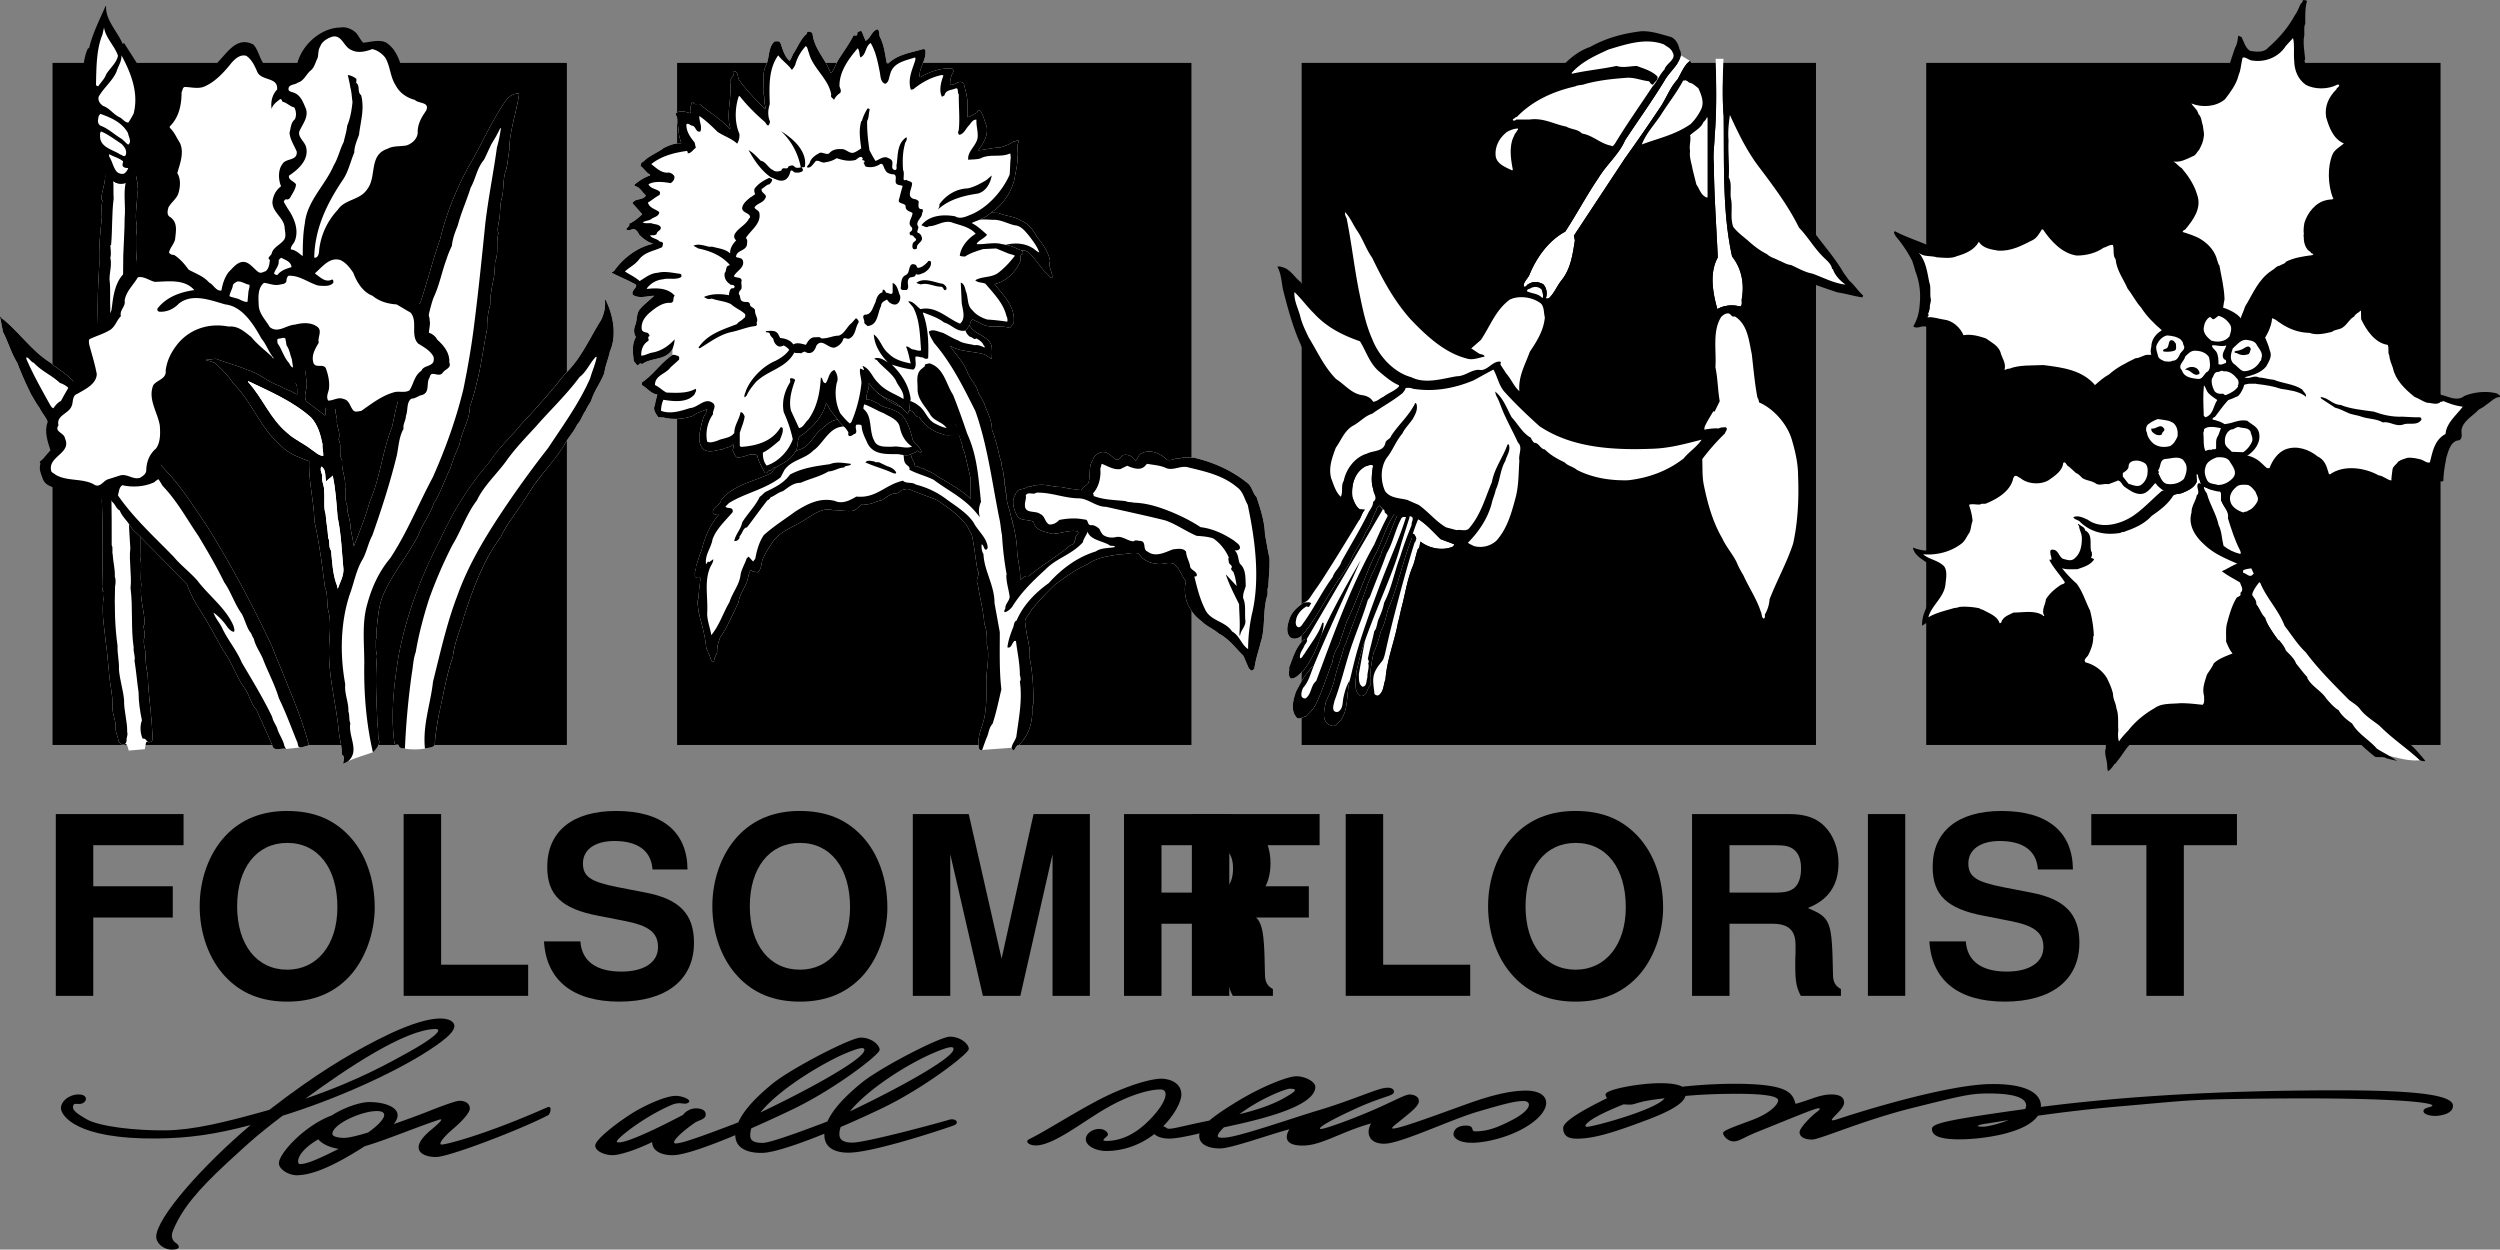
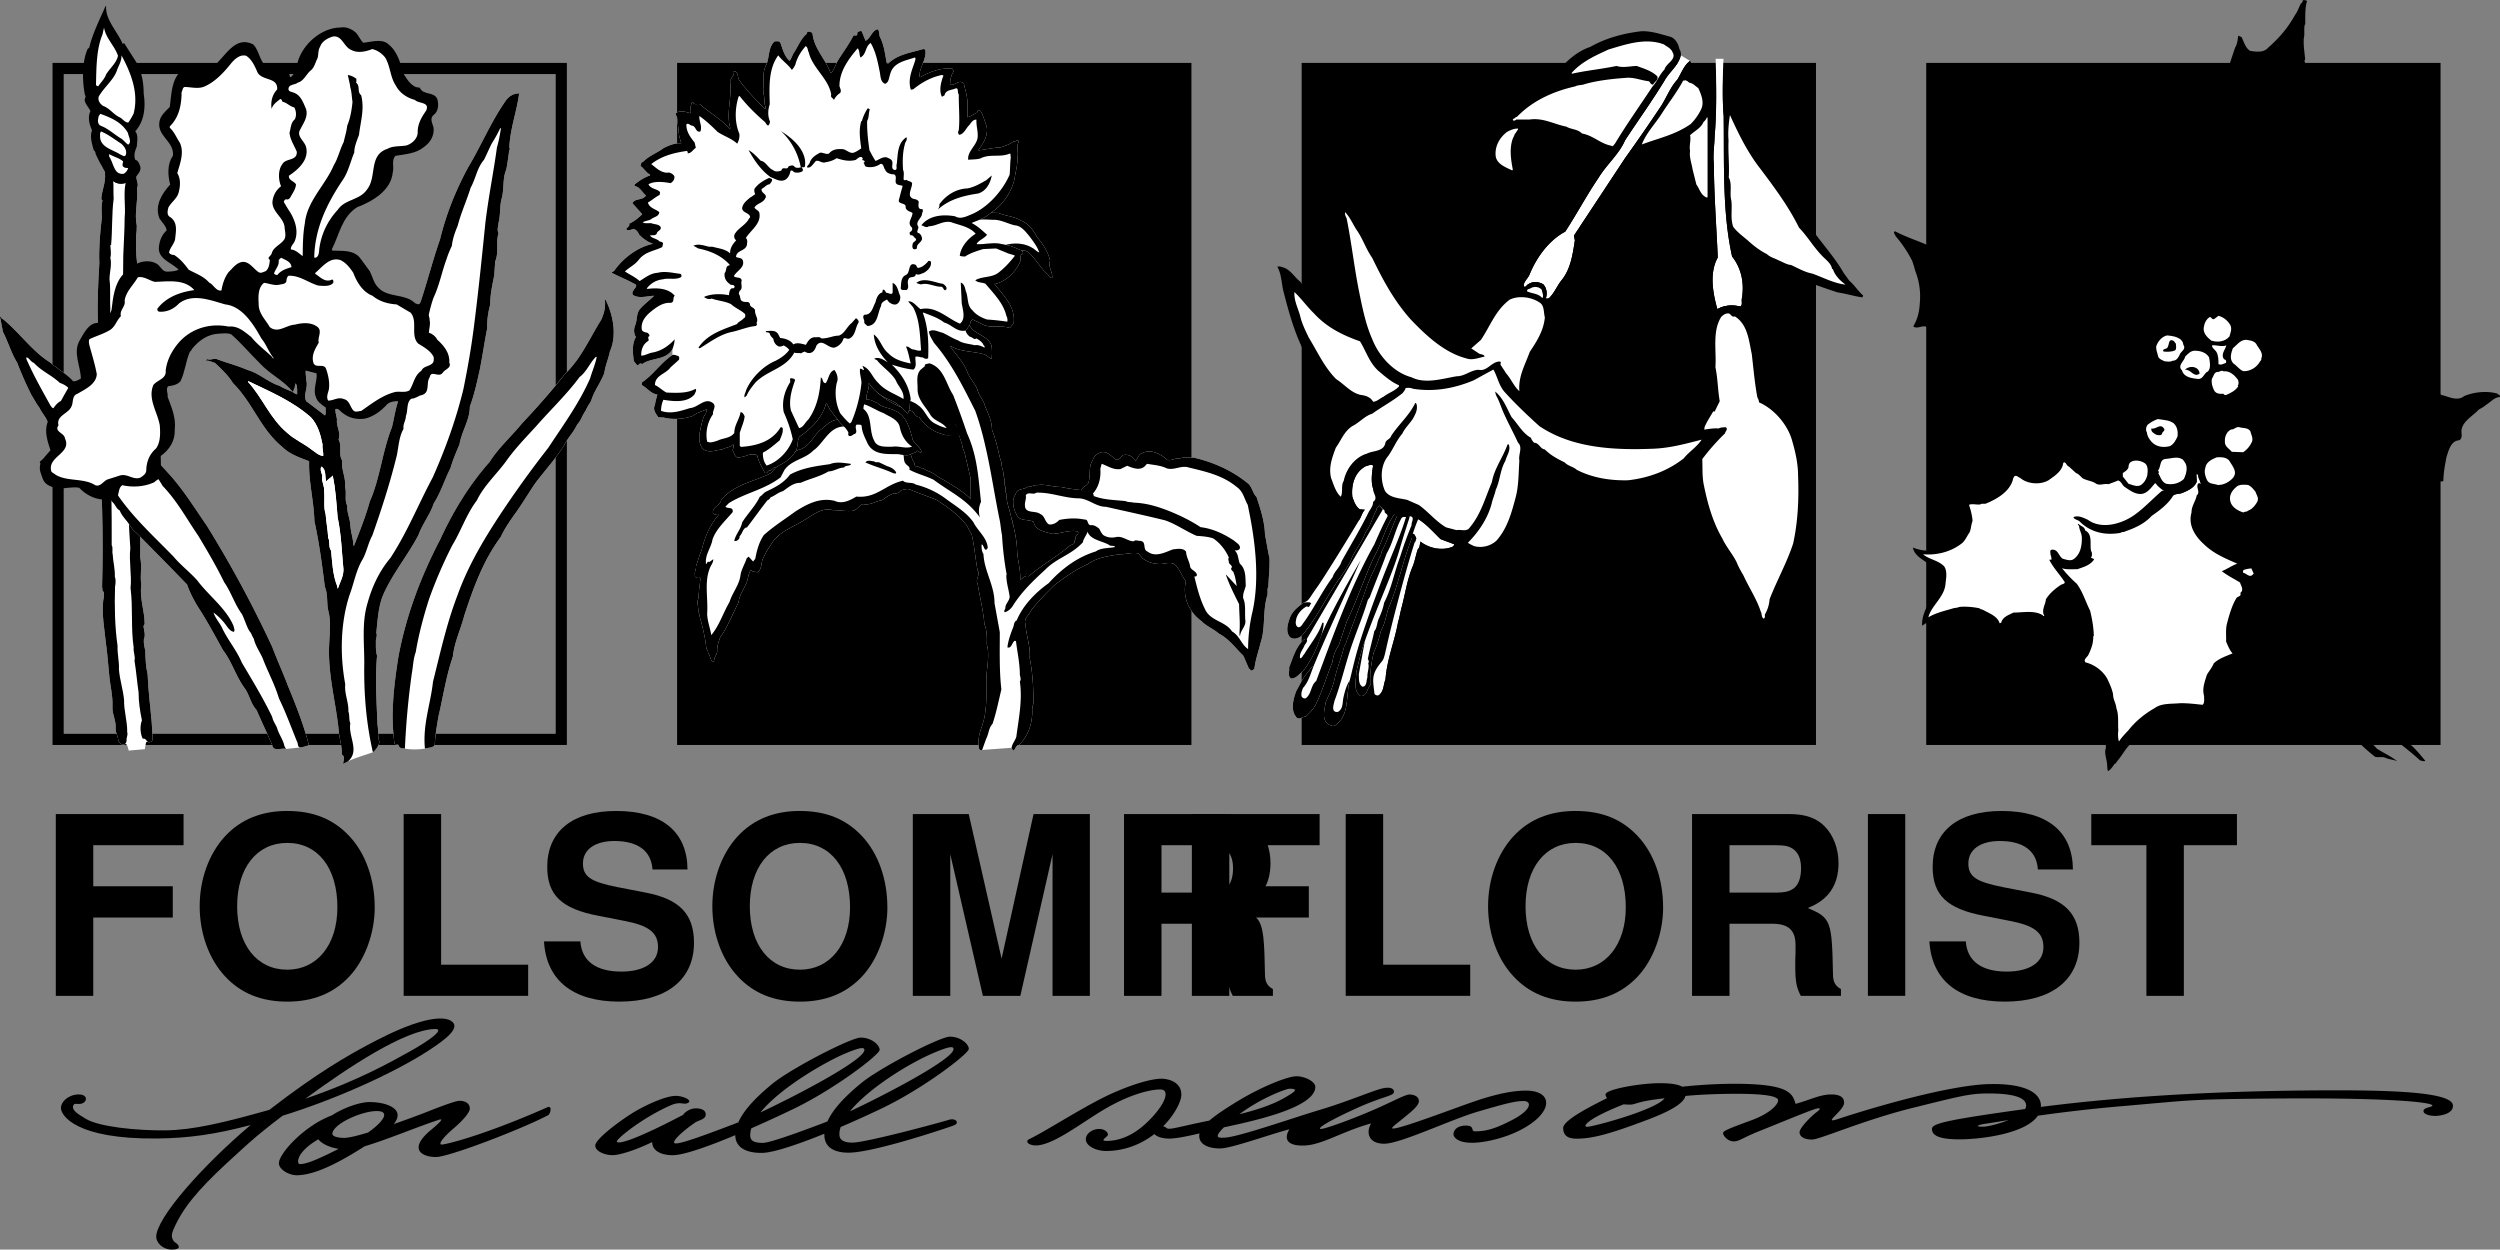
<svg xmlns="http://www.w3.org/2000/svg" xmlns:xlink="http://www.w3.org/1999/xlink" width="289.892" height="144.899">
  <rect width="100%" height="100%" fill="#808080" stroke="none" />
  <defs>
    <path id="a" d="M6.484-9.078h9.22v-3.625h-9.22v-4.766h10.47v-3.61H2.14V0h4.343zm0 0" />
    <path id="b" d="M11.281-21.438c-2.953 0-5.375.985-7.172 2.922-1.875 2.032-2.953 4.985-2.953 8.125 0 3.157 1.078 6.141 2.953 8.141C5.922-.297 8.297.672 11.313.672c3 0 5.374-.969 7.203-2.922 1.812-1.938 2.937-5.016 2.937-7.984 0-3.297-1.062-6.282-2.937-8.282-1.86-1.984-4.172-2.922-7.235-2.922Zm.031 3.704c3.547 0 5.813 2.89 5.813 7.468 0 4.344-2.344 7.235-5.813 7.235-3.53 0-5.812-2.89-5.812-7.36 0-4.453 2.281-7.343 5.813-7.343zm0 0" />
    <path id="c" d="M6.656-21.078H2.313V0H16.75v-3.61H6.656Zm0 0" />
    <path id="d" d="M17.563-14.656c-.032-4.375-2.954-6.781-8.282-6.781-5.062 0-7.984 2.375-7.984 6.484 0 3.265 1.656 4.86 5.937 5.672l2.954.578c2.89.547 3.953 1.36 3.953 3.062 0 1.766-1.625 2.829-4.25 2.829-2.954 0-4.594-1.235-4.75-3.5H.92C1.188-1.798 4.282.671 9.657.671c5.438 0 8.656-2.516 8.656-6.828 0-3.328-1.687-5.063-5.593-5.813l-3.297-.64c-3.094-.61-3.985-1.22-3.985-2.75 0-1.594 1.391-2.594 3.641-2.594 2.75 0 4.281 1.156 4.422 3.297zm0 0" />
    <path id="e" d="M6.25-16.422 10.031 0h4.344l3.734-16.422V0h4.328v-21.078h-6.53L12.202-4.313 8.391-21.078H1.906V0H6.25Zm0 0" />
    <path id="f" d="M6.656-8.36h4.969c1.875 0 2.688.75 2.688 2.485V-5c-.032.547-.032 1.063-.032 1.39 0 1.985.125 2.594.64 3.61h4.657v-.781c-.656-.375-.922-.813-.922-1.735-.125-6.218-.234-6.515-2.922-7.671 2.375-.922 3.563-2.626 3.563-5.204 0-1.671-.578-3.203-1.594-4.25-.953-.984-2.281-1.437-4.078-1.437H2.312V0h4.344zm0-3.609v-5.5h5.235c1.234 0 1.734.11 2.28.547.517.438.782 1.156.782 2.14 0 1.016-.265 1.829-.781 2.266-.485.391-1.047.547-2.281.547Zm0 0" />
    <path id="g" d="M6.156-21.078H1.828V0h4.328Zm0 0" />
    <path id="h" d="M11.14-17.469h6.157v-3.61H.407v3.61h6.39V0h4.344zm0 0" />
  </defs>
  <path d="M282.352 85.738V7.941h-58.348v77.797h58.348" />
  <path fill="none" stroke="#000" stroke-width="1.292" d="M282.352 85.738V7.941h-58.348v77.797zm0 0" />
-   <path d="M65.086 85.738V7.941H6.738v77.797h58.348" />
  <path fill="none" stroke="#000" stroke-width="1.292" d="M65.086 85.738V7.941H6.738v77.797zm0 0" />
  <path d="M209.93 85.738V7.941h-58.348v77.797h58.348" />
  <path fill="none" stroke="#000" stroke-width="1.292" d="M209.93 85.738V7.941h-58.348v77.797zm0 0" />
  <path fill="#fff" d="M159.95 58.625c-.204.14-.34.32-.364.57-.477.82-.637 1.778-1.25 2.528-.387 1.207-1.297 2.117-1.707 3.3a19.729 19.729 0 0 1-1.48 2.297c-1.434 2.07-2.458 4.325-4.098 6.282-.387.41-1 .636-1.477.273-.547-.66-.23-1.613.024-2.297.316-.754.953-1.254 1.613-1.73.562-.168.562-.422 1.523-1.766.961-1.344 4.325-6.855 4.848-7.746.273-.39.344-.867.684-1.23.289-.688.793-1.668.93-2.348.066-.32 1.19 1.437.753 1.867m-.589 4.508c-2.825 5.055-4.735 10.469-6.739 15.84-.637.504-.523 1.457-1.184 1.98-.18.09-.386 0-.5-.18-.09-.343.024-.683.16-1.003" />
  <path fill="#fff" d="M161.656 59.676c-1.047 1.523-1.433 3.39-2.367 4.984-1.113 2.434-1.957 4.985-3.117 7.395l-.934 2.777c-.386.57-.66 1.23-.726 1.934-.684 1.64-1.16 3.347-1.957 4.96-.25.5-.73.958-1.118 1.344-.34 0-.886.547-1.18 0-.616-.773-.273-2.07.044-2.914.457-.82.867-1.726 1.547-2.433.07-.25.297-.387.48-.48.871-2.223 3.54-8.009 5.461-12.298-3.457 6.016-4.605 8.575-4.871 9.543a13.57 13.57 0 0 1-1.773 3.282c-.457.34-.844.93-1.434.91-.434-.274-.16-.844-.23-1.278.433-1.09.73-2.277 1.64-3.164.113-.113.274-.18.41-.133 1.844-3.144 6.067-10.312 9.008-15.367l1.117.938m.367.09c-.617 1.363-1.093 2.8-1.777 4.12-.113.25-.066.544-.297.75-.43 1.16-1.066 2.255-1.476 3.434-.66 1.914-1.41 3.758-2.094 5.668-.207.387-.23.844-.504 1.184-.316 1.32-.84 2.55-1.137 3.871-.203.934-.636 1.797-1.023 2.66-.09.797-.547 1.98.387 2.574.226.067.476.25.707.09 1.726-1.16 1.226-3.46 1.707-5.234.632-2.485.707-3.656 3.578-11.25 1.086-2.88 2.3-5.504 2.941-7.676-.578-.066-.617.129-1.012-.191" />
  <path fill="#fff" d="m164.441 60.402-.957-.511a119.303 119.303 0 0 0-1.218 3.902c-.883 3.012-2.621 6.59-4 10.539-.434 1.16-.704 2.39-1 3.617 0 .957-.387 2.164.5 2.754.75.07.73-.844 1.136-1.25-.09-1.32.118-2.598.387-3.8.41-.821.617-1.684.867-2.575.453-.773.57-1.683.84-2.523 1.14-2.64 1.664-5.555 2.754-8.22.18-.589.117-.843.691-1.933" />
  <path fill="#fff" d="M164.73 62.816c-.136.27-.046.637-.32.864-.25.683-.34 1.433-.637 2.093-.613 1.48-.84 3.165-1.273 4.758-.137.547-.227 1.09-.387 1.614-.41 2.277-1.273 4.234-1.457 6.625-.25.613-.18 1.433-.797 1.867-.18.09-.363-.024-.476-.16-.188-1.711-.418-2.254.836-3.758.32-.387.32-.703.832-2.88.511-2.175 2.176-8.573 3.199-11.581l.48.558m35.118-56c-.09 1.778-.137 4.883.023 6.633.066 5.555-.16 11.2.977 16.297 1.046 1.32 1.433 3.004 1.14 4.824-.093.344.114.75-.183.98-.91-.23-1.868-.16-2.664.298-.524-1.848-.954-4.211.046-5.989-.16-3.64-.433-7.238-.457-10.902-.113-1.066.07-2.094.094-3.164.227-2.637.203-6.313.113-8.977h.91m-3.89.239c-.707.547-1.004 1.449-1.46 2.18-.888.976-1.274 2.16-1.981 3.206a212.357 212.357 0 0 1-4.094 5.918l-5.918 8.965.113.547c-.25 1.617-.476 3.242-1.476 4.54-.594.702-.868 1.546-1.57 2.206-.071.067-.25.113-.321-.023.16-.57.113-1.16-.297-1.617-.476-.293-1.16-.364-1.637-.067-.226.047-.32.363-.523.363-.07-.043-.09-.113-.113-.18.043-.456.453-.777.66-1.206.797-1.98 2.23-4.004 4.164-5.028 1.344-2.07 2.48-4.21 3.867-6.257.91-1.504 2.367-2.711 3.074-4.348 1.5-2.277 3.117-4.531 4.551-6.875.547-1.023 1.664-1.8 1.914-2.961l1.047.637" />
  <path d="m202.715 36.027.203-1.047c.207-2.23-.066-4.394-1.16-6.19l.023-.044c.867.797 1.914 1.16 2.844 1.84a74.937 74.937 0 0 0 8.469 3.324c.976.137 1.863.434 2.843.57.07-.07.114-.136.09-.226-.59-.524-.976-1.184-1.59-1.707l-.66-.91c-.843-1.48-2.05-2.89-3.14-4.325-.867-1.48-1.414-3.144-2.301-4.574-.523-1.32-1.637-2.254-2.39-3.508-1.684-2.07-3.344-4.14-4.278-6.507-.387-1.594-1.867-2.891-1.16-4.735l-.66.024c-.09 1.773-.137 3.687.023 5.437.066 5.555-.16 11.2.977 16.297 1.047 1.32 1.433 3.004 1.14 4.824-.093.344.114.75-.183.98-.91-.23-1.868-.16-2.664.298-.524-1.848-.954-4.211.047-5.989-.16-3.64-.434-7.238-.458-10.902-.113-1.066.07-2.094.094-3.164.227-2.637.203-5.117.113-7.781h-.48c-.113.726-.113 1.504-.363 2.164-.227.02-.157-.274-.25-.39-.317-.294-.387-.614-.637-.93-.34-.024-.797-.094-1.113.066-.457.066-.387-.477-.594-.637.113-.41.887-.75.457-1.23-.707.546-1.004 1.449-1.46 2.18-.888.976-1.274 2.16-1.981 3.206a212.357 212.357 0 0 1-4.094 5.918l-5.918 8.965.113.547c-.25 1.617-.476 3.242-1.476 4.54-.594.702-.868 1.546-1.57 2.206-.071.067-.25.113-.321-.023.16-.57.113-1.16-.297-1.617-.476-.293-1.16-.364-1.637-.067-.226.047-.32.363-.523.363-.07-.043-.09-.113-.113-.18.043-.456.453-.777.66-1.206.797-1.98 2.23-4.004 4.164-5.028 1.344-2.07 2.48-4.21 3.867-6.257.91-1.504 2.367-2.711 3.074-4.348 1.5-2.277 3.117-4.531 4.551-6.875.547-1.024 1.664-1.8 1.914-2.961.024-.25-.047-.59-.16-.684-.113-.566-.41-1.226-1.023-1.457-1.094-.293-2.141-.68-3.372-.66-2.136.254-4.14.797-5.96 1.824-1.797.59-3.485 2.25-4.461 3.891-1.07.637-2.184 1.137-3.188 1.89-1.113.907-2.457 1.637-3.117 2.934-.66 1.23-1.113 2.688-.774 4.188.727 1.07 1.844 1.64 2.98 1.98.25-.726-.065-1.617.024-2.32.137-1.024.364-2.211 1.297-2.938 1.344-.023 2.664-.066 3.914.184 1.957.82 3.778 1.934 5.871 2.344v.09c-1.203 1.41-2.07 3.027-2.957 4.597-1 1.434-1.777 2.98-2.82 4.348-.64.226-1.07.75-1.664 1.023-1.727 1.48-2.73 3.485-3.39 5.532-.216.433.378.746.956.59-.023-.25.274-.25.41-.34.43-.274 1.047-.184 1.317.203.023.32.254.66.047.933-.047.371.547.82 1.183.25 1.434-1.183 2.528-2.683 3.098-4.324.387-1.066.273-2.184.09-3.3-.82-.567.547-1.024.683-1.59 1.16-1.731 2.547-3.301 3.618-5.079.636-.863 1.136-1.773 1.73-2.66 1.82-.25 3.574-.754 5.281-1.32.02 2.254.043 4.527 1.477 6.191.707.774 1.527 1.5 2.05 2.344 0 1.41.227 2.934.274 4.367-.957 1.98-1.367 4.985.113 6.852.297.496.739.047 1.887.047 1.152 0 2.262.336 2.39-.32" />
  <path fill="#fff" d="M193.953 6.078c.477.84-.746 1.238-.95 1.988-.593.618-.843 1.391-1.41 2.004-1.456 2.207-2.98 4.348-4.323 6.578-.114.137-.274.41-.434.25-1.297-.25-2.055-1.171-3.399-1.421-.5-.524-1.25-.454-1.82-.797-1.433-.274-2.64-1.047-4.254-.82h-1.55c-.067.113-.227.136-.364.113-.113-.227.227-.203.274-.364l.183-.066c1.867-1.914 4.254-2.961 6.758-3.527.32-.184.774-.114 1.137-.274 1.57-.433 3.277-.617 4.984-.73.867 0 1.57.32 2.414.41.16.113.227.433.5.387.137-.317.637-.547.48-.954-.683-.66-1.55-.89-2.39-1.207-.773.02-1.594.25-2.344 0-1.707.364-3.508.524-5.191.91v-.113c1.183-1.32 2.754-2.004 4.281-2.71 2-.59 4.254-1.387 6.395-.59.363.273.84.453 1.023.933m1.547 3.277c.16-.023.273.204.457.25.387.067.66.41.977.614.32.73.707 1.594.343 2.414a6.136 6.136 0 0 1-1.23 1.75c-1.844 1.277-3.688 1.62-5.668 2.37.476-1.25 1.457-2.296 2.207-3.413.91-1.453 1.785-2.496 2.605-4.024.16.16.149-.144.309.04m8.648 10.242c1.641 2.183 3.278 4.39 4.461 6.804.98 1 1.73 2.32 2.778 3.368.386.386.957.816 1.047 1.386.18.094.16.274.25.41.296.57.796 1.07 1.32 1.434-1.344-.137-2.57-.816-3.848-1.273-.886-.16-1.66-.637-2.48-1-.524-.047-.934-.344-1.41-.524-.457-.254-1-.367-1.368-.73-.726-.364-1.386-.844-2-1.387-.617-.57-1.39-1.07-1.914-1.777-.363-1-.09-2.047-.226-3.07-.227-.868.137-1.868-.297-2.665.094-1.386-.09-2.89-.023-4.277-.09-1.004.023-2.05.16-2.961.98 2.14 2.027 4.324 3.55 6.262m-6.144-5.918v9.148l-.047.09c-.727-.227-.863-1-1.25-1.524l-.434-1.73c-.113-.727-.41-1.434-.296-2.164-.133-.637.136-1.25 0-1.82.503-.477 1.277-.84 1.55-1.524.18-.16.34-.363.41-.57l.067.094m-21.984 1.343c-.137.157-.208.364-.364.5-.07.25-.23.477-.297.727-.34 1.137-.136 2.367.067 3.438l-.09.066c-.75-.363-1.844-.75-1.91-1.75-.07-1.047.43-2.004 1.297-2.688.386-.226.84-.41 1.297-.41v.117m-12.2 46.86c.274.066.297.363.43.547 0 0 .258.246.48.386.977.75 2.458 1.09 3.688.59.113-.066.203-.18.203-.297l-1.57-.59c-.84-.796-1.594-1.706-2.594-2.32-2.703-1.554-3.086.492-4.684-2.004-.257-.445-.597-1-.55-1.527-.274-.816-.137-1.84 0-2.684-.274-.183-.614.024-.887.09-1.274.707-1.66 2.164-1.524 3.528.18.523.383 1.117.864 1.457l.59.046c.546.114 1.046-.222 1.683-.48.719.785.524.977 3.531 1.23.004.645-.093 1.48.34 2.028" />
  <path d="M179.25 34.594c.16-.57.113-1.16-.297-1.617-.476-.293-1.16-.364-1.637-.067-.226.047-.32.363-.523.363-.684-.09-1.773.387-2.23.797-1.82 1.57-2.618 3.778-4.461 5.348-.364.094-.684.25-1.024.387-2.027-1.114-3.777-2.89-5.258-4.688-1.636-1.844-2.55-4.097-3.687-6.215-.274-.816-.844-1.523-1.094-2.363-.613-.797-.816-1.73-1.34-2.574-.617-.797-1.023-1.73-1.754-2.48-.82-1.047-1.547-2.391-2.89-2.82-.317.042-.774-.095-.91.273.66.476.796 1.16 1.253 1.707.614 1.773.93 3.664 1.41 5.484.614 1.34.614 2.934.91 4.414.567 1.91.59 4.074 1.137 5.984.07.387.387.774.184 1.141l-.797-.297c-.844-.617-1.82-.887-2.574-1.707-1.047-.934-2.094-1.797-2.867-2.98-.637-.48-1.113-1.32-1.844-1.618-.25-.09-.59-.226-.84-.136.453.797.477 1.754.66 2.664.614 2.41 1.25 4.777 2.344 6.984 1.024 1.594 1.91 3.324 3.23 4.758.981.957 2.165 1.5 3.254 2.184v.093c-1.296.93-2.5 2.137-3.343 3.504-.684 1.434-1.297 3.004-.98 4.758.23.727.32 1.547.82 2.137.226.613.683 1.14 1.207 1.617.726.273 1.386.98 2.273.707.273-.39.344-.867.684-1.23l-.59-.047c-.48-.34-.684-.934-.863-1.458-.137-1.363.25-2.82 1.523-3.527.273-.066.613-.273.887-.09-.137.844-.274 1.868 0 2.684-.047.527.636 1.094 0 1.527 0 .524-.364.864-.57 1.297-.93 1.91-2.071 3.754-3.094 5.621-.184.684-.82 1.117-1.024 1.797-1.254 1.707-2.117 3.55-3.348 5.258-.18.23-.316.57-.636.57-.293-.113-.34-.476-.274-.773.07-.707.66-1.344 1.254-1.66.34.25.34-.207.524-.344-.25-.227-.57-.066-.844-.113-.66.476-1.297.976-1.613 1.73-.254.684-.57 1.637-.024 2.297.477.363 1.09.137 1.477-.273 1.64-1.957 2.664-4.211 4.097-6.282.524-.703 1.047-1.5 1.48-2.297.411-1.183 1.321-2.093 1.708-3.3.613-.75.773-1.707 1.25-2.528.023-.25.16-.43.363-.57l.617.594c-.09.363.41.32.317.683-.567 1.047-1.043 2.137-1.524 3.23-2.824 5.055-4.734 10.47-6.738 15.84-.637.505-.523 1.458-1.183 1.981-.18.09-.387 0-.5-.18-.09-.343.023-.683.16-1.003.66-.727.867-1.66 1.23-2.528-.183.094-.41.23-.48.48-.68.708-1.09 1.614-1.547 2.434-.317.844-.66 2.14-.043 2.914.293.547.84 0 1.18 0 .386-.386.867-.843 1.117-1.343.797-1.614 1.273-3.32 1.957-4.961.066-.704.34-1.364.726-1.934l.934-2.777c1.16-2.41 2.004-4.961 3.117-7.395.934-1.594 1.32-3.46 2.367-4.984l.367.09c-.617 1.363-1.093 2.8-1.777 4.12-.113.25-.066.544-.297.75-.43 1.16-1.066 2.255-1.476 3.434-.66 1.914-1.41 3.758-2.094 5.668-.207.387-.23.844-.504 1.184-.316 1.32-.84 2.55-1.137 3.87-.203.934-.636 1.798-1.023 2.661-.09.797-.547 1.98.387 2.574.226.067.476.25.707.09 1.726-1.16 1.226-3.46 1.707-5.234-.41.636-.594 1.363-.754 2.093-.09.567-.043 1.207-.567 1.547-.183.07-.386.047-.523-.113-.184-.34 0-.75.066-1.117.844-2.25 1.344-4.64 2.164-6.895.567-1.617 1.23-3.187 1.707-4.824l.227-.32c.637-1.703 1.344-3.367 1.957-5.074.73-1.227.98-2.707 1.66-3.98.16-.434.754-.255 1.027-.345.66.09.133.707.204 1.047a41.289 41.289 0 0 0-1.32 3.64c-.684 1.778-1 3.688-1.868 5.352-.113.66-.363 1.25-.613 1.84-.227.457-.184 1.07-.524 1.457-.226 1.094-.547 2.14-.75 3.235l.043.066c.047.113.137.274 0 .387.16.594-.136 1.07-.09 1.664-.16.387-.023 1.023-.57 1.09-.5-.317-.387-.934-.43-1.434.227-1.273.477-2.664.704-3.867-.434 1.16-.704 2.39-1 3.617 0 .957-.387 2.164.5 2.754.75.07.73-.844 1.136-1.25-.09-1.32.118-2.598.387-3.8.41-.821.617-1.684.867-2.575.453-.773.57-1.684.84-2.523 1.14-2.641 1.664-5.555 2.754-8.22.184.161.32.571.297.661l.203-.566c-.133-.184-.156-.48-.43-.547.203-.57.387-1.14.637-1.684 1 .613 1.754 1.524 2.594 2.32l1.57.59c0 .117-.09.23-.203.297-1.23.5-2.711.16-3.688-.59-.136.27-.046.637-.32.864-.25.683-.34 1.433-.637 2.093-.613 1.48-.84 3.164-1.273 4.758-.137.547-.227 1.09-.387 1.613-.41 2.278-1.273 4.235-1.457 6.625-.25.614-.18 1.434-.797 1.868-.18.09-.363-.024-.476-.16.137.5.023 1.296.75 1.367.207-.07.41-.184.523-.391.82-1.66.867-3.64 1.367-5.414-.093-.707.293-1.344.387-1.98.434-.981.477-2.094.774-3.141l-.07-.184.523-1.457c0-.816.41-1.57.593-2.344-.023-1 .66-1.75.75-2.753l.524.363c.137.117.32.023.433.16 1.274.434 2.868.297 3.801-.797a3.76 3.76 0 0 0 1.797.617c2.07-.023 3.711-1.777 4.395-3.597a16.108 16.108 0 0 0 1.386-5.508c.09-.934-.226-1.98.047-2.867.203 0 .387.183.524.363 1.023 1.094 2.183 1.754 3.367 2.574 3.117 1.797 7.351 2.137 10.902.977 1.387-.524 2.707-1.32 4.028-2.07.023 1.57.613 2.913.863 4.37.66 1.91 1.433 3.801 2.527 5.551.57 1.367 1.594 2.575 2.39 3.848.704.977 1.364 1.98 1.864 3.047.207.523.39 1.07.73 1.504.024-.25.204-.453.34-.66l.274.25c.137-.59.41-1.137.57-1.707-.09-.977.434-1.707.75-2.528.25-1.203 1.07-2.183 1.48-3.344.114-.523.387-.98.454-1.523.504-.57.39-1.39.664-2.05 0-.614.226-1.16.27-1.774.296-1.547.046-3.164.093-4.735-.254-1.73-.433-3.46-1.32-4.914-.363-1.027-.867-2.117-1.89-2.754-.548-.117-.977-.527-1.595-.57-.18-.183.094-.433.137-.66.07-1.344 0-2.527-.066-3.824-.25-1.07-.07-2.23-.5-3.23-.16-1.024-.797-1.915-1.504-2.665 0 0-.547-.277-.91-.476-.91-.23-1.868-.16-2.664.297-.704.453-1.114 1.523-1.204 2.093-.527 1.84-.82 3.844-.343 5.801.207 1.094.5 2.117.593 3.234-.617.977-1.046 2-1.48 3.047-.887.434-1.89.524-2.844.73-1.707.34-3.574.227-5.304.204-2.73-.274-5.575-.457-7.899-1.844-.863-.363-1.613-1.023-2.344-1.66-.023-.227-.25-.227-.386-.363-.684-.98-1.07-2.344-.59-3.551.41-1.504 1.613-2.688 2.004-4.211.406-.887.59-1.89.793-2.844 0-.523.023-1.14-.114-1.664-.265-.39-.363-.203-.773-.226" />
  <path fill="#fff" d="M157.426 26.832c.66 1.004 1 2.094 1.683 3.05 1.207 2.505 2.504 4.938 4.438 7.122 1.867 1.96 3.96 3.894 6.484 4.555.707.25 1.414-.07 2.094-.204l.023-.023c-.09-.273-.43-.207-.66-.344l-.886-.59 1.117-.98c1.066-1.57 1.707-3.48 3.367-4.688 1.047-.476 2.457-.296 3.39.32.637.34.5 1.184.66 1.75-.136 1.528-.933 2.778-1.753 4.009-.524 1.476-1.34 2.82-1.203 4.55-.641-.57-.934-1.386-1.504-2.027l-.684-1.047c-.02-.137.137-.34-.09-.363-.957 0-1.457 1.183-2.433.957-.934.023-1.594.75-2.551.75-1.66.273-3.64.934-5.258.113-2.047-.547-3.777-2.457-4.527-4.39-.774-1.73-1.14-3.598-1.528-5.485-.566-2.8-.886-5.738-1.457-8.558-.113-.204-.226-.477-.18-.707.637.636.934 1.503 1.458 2.23m21.367 6.805c.023.32.254.66.047.933-.453-.57-1.203-.5-1.774-.797-.023-.25.274-.25.41-.34.43-.273 1.047-.183 1.317.204m-26.422 2.711c1.527 1.66 3.39 2.547 5.328 3.23.703 1.137 1.07 2.434 2.094 3.39.75.637 1.547 1.345 2.434 1.708l-.024.16c-.547.547-1.226.727-1.797 1.184-.41.16-.707.546-1.183.566-.274-.5-.797-.703-1.32-.773-1.184-.18-1.981-1.227-2.981-1.864-1.39-1.414-2.164-3.187-3.164-4.804-.363-.774-.75-1.524-.957-2.344-.227-.977-.774-1.867-.703-2.934.797.75 1.476 1.707 2.273 2.48m48.797.341c1.5.957 1.613 2.777 1.957 4.347.203 1.707.34 3.414.66 5.074.113.16.16.34.184.547 1.726.75 3.23 2.504 3.777 4.235.406 1.363.75 2.797.75 4.254.113 2.664-.023 5.418-.57 7.875-.727 2.23-1.887 4.28-2.73 6.464a4.044 4.044 0 0 1-.548 1.774c0 .183.047.387-.136.476-.293-.156-.18-.566-.34-.816-.477-1.48-1.367-2.777-2.004-4.188-.297-.5-.59-1.023-.797-1.546-.476-.957-1.226-1.801-1.66-2.754-1.113-1.914-1.707-4.055-2.14-6.192-.204-.98-.137-1.98-.18-3.004a25.25 25.25 0 0 1 2.636-2.984c.024-.227.391-.477.094-.703-.273 0-.594 0-.82.137-.547-.047-1.137.046-1.684.136l.047-.32c.273-.637.66-1.207 1-1.797l.16.024.59-1.208c-.227-1.273-.227-2.664-.5-3.937.137-1.91-.387-4.188.684-5.848.203-.183.43-.386.726-.386.387-.07.41.5.844.34" />
  <path fill="#fff" d="M174.426 45.402c1.25 1.391 2.707 2.778 4.074 4.008 3.754 2.528 8.535 2.82 13.313 2.617 1.957-.09 3.71-.59 5.507-1.047-.59.887-1.433 1.368-2.093 2.184-1.887 1.457-4.051 2.254-6.442 2.527-2.137.047-4.164-.296-5.937-1.207-.434-.386-1.004-.43-1.41-.863-.844-.41-1.618-.82-2.301-1.504-.524-.043-.707-.816-1.25-.773-.137-.18-.32-.34-.344-.567-1-.547-1.5-1.574-2.254-2.39-.566-1.024-.93-2.164-1.91-2.985.023.16.066.41.184.594.292.547.476 1.137.726 1.73.524 1.208 1.184 2.391 1.73 3.594.59.547.024 1.368.16 2.094-.093 1.414-.07 2.938-.433 4.281-.476 1.774-.957 3.575-2.23 5.004a2.795 2.795 0 0 1-2.618.617c-.226-.136-.48-.207-.683-.386 1.254-1.254 2.3-2.825 2.754-4.532.113-.543.363-1.046.476-1.613.504-1.047.504-2.324 1.118-3.347.136-.614.66-1.208.386-1.91h-.136c-.524 1.5-1.547 2.796-1.82 4.39-.774 1.8-1.255 3.687-2.552 5.234-.386.57-1 .207-1.546.32l-1.207-.32c-1.18-.68-2.047-1.797-3.16-2.593l-1.344-.59c-.91-.23-1.98-.184-2.575-1.024-.566-1.23-.566-2.984.368-4.078.59-.84.953-1.797 1.636-2.594.274-.613.844-1.136 1.23-1.73.274-.52.59-1.043.407-1.707l-.133-.133c-.66 1.434-1.933 2.5-2.8 3.844-.137.433-.614.41-.684.867-.227.977-1.41.816-2.117 1.184-1.41.406-2.434 1.797-2.707 3.183-.34.5-.047 1.32-.34 1.82-.594-.542-.82-1.41-1.117-2.16-.317-1.273.136-2.414.546-3.527.614-.844.957-1.89 1.915-2.504.792-.387 1.453-1.183 2.296-1.433 1.16-.82 2.391-1.48 3.504-2.368.16-.183.32-.386.387-.613.273-.047.613-.023.867.09 2.48.387 4.824-.067 7.008-.98.75-.407 1.523-.84 2.3-1.25.454.796.614 1.796 1.25 2.546" />
  <path d="M153.488 72.215c-.023.84-.297 1.547-.57 2.273a13.57 13.57 0 0 1-1.773 3.282c-.458.34-.844.93-1.434.91-.434-.274-.16-.844-.23-1.278.433-1.09.73-2.277 1.64-3.164.113-.113.274-.18.41-.133.114.25-.093.477-.25.704-.183.5-.66.957-.523 1.523.273-.043.293-.316.476-.477.73-1.207 1.684-2.32 2.094-3.64h.16" />
  <path fill="#fff" d="m227.773 39.648-.16-.023.07.023zm0 0" />
  <path d="M137.508 85.738V7.941H79.16v77.797h58.348" />
  <path fill="none" stroke="#000" stroke-width="1.292" d="M137.508 85.738V7.941H79.16v77.797zm0 0" />
  <path fill="#fff" d="M111.46 50.242c-.546.16-1.558.352-2.077.125-1.14-.273-2.14-1.004-2.801-2.004-.523 0-.57-.75-1.094-.75-1.07-.468-5.515-1.625-5.77-6.914-.253-5.289 1.348-6.414 3.415-9.554 2.062-3.141 4.332-5.278 11.847-6.52.25.113.59.023.864.094.82.34 1.777.363 2.527.863.844.273 1.48 1.137 1.867 1.887.68.82 1.32 1.73 1.524 2.777-.25.684.297 1.277.25 1.957-.184.09-.41-.18-.477-.34-.887-.773-1.367-1.754-2.164-2.504-.226-.203-.547-.363-.816-.297-1.18.036-4.418.036-6.125 1.23-1.707 1.192-2.301 5.845 0 7.442.547 1.07 2.164 1.16 2.55 2.368a5.847 5.847 0 0 1 0 1.523c-.25-.137-.546-.387-.82-.523-1.207-.364-2.594-.293-3.73-.864-.094-.047-.184-.16-.274-.113.684 1 1.5 1.773 1.98 2.914.25.773.864 1.32 1.18 2.09.137.57.528 1.05.778 1.574.34 1.047.93 1.957.93 3.117.117.387.32.727.367 1.137.316.844.41 1.777.726 2.64-.023.547.297 1 .227 1.57.25.364 0 .935.25 1.298.023.25-.09.547.093.73-.023 1.09.454 2 .614 3.047.207.137-.024.434.183.57.203.934.41 1.887.453 2.891.024 1.184.41 2.23.364 3.438l.047.09c.25-.204.546-.547.933-.41 1.41-1.208 3.117-2.184 4.598-3.391.18-.32.82-.204.703-.73.207-.09.047-.294.137-.454.136-.16.504-.523.183-.637-1.023-.183-1.91.297-2.933.297-.801-.273-1.914-.344-2.117-1.39-.66-.364-1.665 0-2.004-.91-.34-.637-.57-1.618-.09-2.278.18-.727.976-.52 1.433-.887.41.07.66-.25 1.07-.18.907-.183 1.821.227 2.75.204.774.16 1.571.297 2.372.363.18-.363.59-.5.816-.816.297-.82-.023-1.891.5-2.618.114-.39.344-.66.73-.843.817-.434 1.364.297 1.91.703.524.23.595-.406.981-.5.567-.09 1.07.207 1.32.66l.02.023c.297-.25.344-.75.754-.886 1.07-.524 2.184.09 2.934.773.504.137.933-.25 1.457-.16.457-.203 1.047-.066 1.57-.113 2.277.523 4.46 1.48 6.281 2.96.547.407.594 1.184 1.047 1.614.457 1.39.934 2.8.98 4.348.18.91.317 1.843.524 2.753.043 1.118-.094 2.207-.137 3.325-.183.293 0 .75-.136 1.066-.524 1.707-.184 3.734-.75 5.395-.25 1.003-.594 1.957-.73 3.027-.114.09-.227.297-.411.184-.113-.047-.066-.227-.203-.16l-.66-1.524c-.91-.887-1.684-1.98-2.848-2.57-.613-.551-1.434-.844-2-1.438-1.434-1.047-2.254-2.754-1.82-4.64-.547-.684-.707-1.504-1.434-2.028-.433-.16-.91-.043-1.32.024a3.324 3.324 0 0 1-2.32-.684l-.41-.523c-.755-.18-1.434.113-2.188.093-1.297.203-2.617.364-3.688 1.137-1.34.57-2.593 1.48-3.797 2.367a32.92 32.92 0 0 0-2.753 2.934c-.184.547-.957.98-.684 1.687.066 1.32.59 2.5.477 3.89.34 1.684.457 3.481.433 5.349-.226.41-.07.976-.16 1.433-.113 1.297-.613 2.414-1.523 3.344-.434-.113-.504 1.14-.844.297l-3.414.25c-.114.113-.32-.02-.364-.18-.32-1.64.61-2.68.723-4.25.227-1.434.066-2.824.156-4.324.094-1.164.344-2.348.024-3.485.023-.773.023-1.636-.274-2.32-.136-1.664-.543-3.187-.797-4.758-.293-.363.372-1.164.008-1.484-.273-1.41-.363-2.867-.707-4.254-.25-.297-.363-.707-.613-1.047-.91-1.183-2.14-2.05-3.414-2.87-1.023-.454-2.094-.77-3.117-1.227-.344-.137-.707.023-1.024.09-.183.25-.476.41-.773.343-.5.156-.98.453-1.41.793-.778.117-1.414.66-2.278.457-.433.18-.683.773-1.23.797-.773.066-1.434-.09-2.23-.09-1.207-.32-2.184.477-3.141 1.047-1.344.91-2.91 1.297-3.89 2.73-.34.547-.727 1.07-.958 1.637-.386.547-.16 1.434-.75 1.797-.25-.09-.57 0-.75-.27-.25.317-.297.727-.386 1.114-.25.933-.957 1.64-1.047 2.64-.707 1.344-1.207 2.778-2.118 4.028-.207.547-.41 1.117-.363 1.707-.093.433-.387.66-.363 1.117-.504.043-.367-.66-.684-.934.024-.23-.117-.363-.207-.546-.113-1.114-.363-2.23-.66-3.301-.137-.317-.09-.684-.273-.977.047-.547-.25-1.094.023-1.57 0-.774.16-1.504.207-2.277-.047-.477-.73.183-.617-.454-.09-.343.16-.617.113-.98.23-.637.39-1.274.66-1.89.368-1.524.98-2.958 2.028-4.141-.227-.114-.524.16-.707-.114-.16-.707.843-.89.933-1.527 1.528-1.887 3.871-2.113 5.828-3.16a8.23 8.23 0 0 1 .567-.66c.57-.66 1.496-1.57 2.164-1.73.156-.208.363-.25.59-.321 1.023-.34 1.457-1.34 2.187-2.117.703-.524 1.297-1.274 2.184-1.34.96-.219 2.176-.797 3.969-.219 1.789.574 3.3 2.926 4.496 4.246.117.274.136.567.32.797.137.16.09.434.227.59.363-.113.546.297.867.207.476.363 1.113.453 1.547.863 1.34.82 2.82 1.57 4.004 2.711l-.024-2.414-.68-2.89c-.093-.34-.296-.614-.296-1-.32-.95-1.207-4.059-2.094-5.793-.89-1.735-1.25-2.18-1.656-2.465-.403.851-.485 2.789 1.007 4.644 1.496 1.856 1.875 1.77 2.637 2.305" />
  <path d="m111.27 49.813-.91-.676c-.477-.727-1.297-1.16-1.797-1.89-.618-.977-.91-2.071-.887-3.298l.226-.41c.547.613 1.024 1.297 1.207 2.07.75 1.184 1.16 2.504 1.73 3.754.235.742.49 1.48.727 2.188 0 .387.204.66.297 1l.68 2.89.023 2.414c-1.183-1.14-2.664-1.89-4.004-2.71-.433-.41-1.07-.5-1.546-.864-.32.09-.504-.32-.868-.207-.136-.156-.09-.43-.226-.59-.184-.23-.203-.523-.32-.796-1.196-1.32-2.708-3.672-4.497-4.247-1.793-.578-3.007 0-3.968.22-.887.066-1.48.816-2.184 1.339-.73.777-1.164 1.777-2.187 2.117-.227.07-.434.113-.59.32-.668.16-1.594 1.07-2.164 1.731a8.23 8.23 0 0 0-.567.66c-1.957 1.047-4.3 1.274-5.828 3.16-.09.637-1.094.82-.933 1.528.183.273.48 0 .707.113-1.047 1.184-1.66 2.617-2.028 4.14-.27.618-.43 1.254-.66 1.891.047.363-.203.637-.113.98-.113.637.57-.023.617.454-.047.773-.207 1.504-.207 2.277-.273.477.023 1.024-.023 1.57.183.293.136.66.273.977.297 1.07.547 2.187.66 3.3.09.184.23.317.207.548.317.273.18.976.684.933-.024-.457.27-.683.363-1.117-.047-.59.156-1.16.363-1.707.91-1.25 1.41-2.684 2.118-4.027.09-1 .796-1.707 1.046-2.641.09-.387.137-.797.387-1.113.18.27.5.18.75.27.59-.364.363-1.25.75-1.798.23-.566.617-1.09.957-1.636.98-1.434 2.547-1.82 3.89-2.73.958-.571 1.934-1.368 3.141-1.048.797 0 1.457.157 2.23.09.548-.023.798-.617 1.231-.797.864.203 1.5-.34 2.278-.457.43-.34.91-.636 1.41-.793.297.067.59-.093.773-.343.317-.067.68-.227 1.024-.09 1.023.457 2.093.773 3.117 1.226 1.273.82 2.504 1.688 3.414 2.871.25.34.363.75.613 1.047.344 1.387.434 2.844.707 4.254.364.32-.3 1.121-.008 1.485.254 1.57.66 3.093.797 4.757.297.684.297 1.547.274 2.32.32 1.137.07 2.321-.024 3.485-.09 1.5.07 2.89-.156 4.324-.113 1.57-1.043 2.61-.723 4.25.043.16.25.293.364.18l.476-1.32c.297-.543.274-1.227.73-1.707.434-1.297.708-2.66 1.024-4.004-.25-2.094-.184-4.438-.184-6.621l-.613-3.371c0-2.094-1.187-3.68-1.281-5.684-.203-.316-.25-.774-.203-1.137.25.113.226.547.476.637.16-.047.25-.227.207-.387-.16-1.094-1.164-1.844-1.64-2.8-.864-1.231-2.23-1.981-3.39-2.868a9.834 9.834 0 0 0-3.298-1.508c-.41-.34-1.136-.066-1.48-.453-2.114.477-3.067 2.07-5.41 1.844-.73.43-1.618.91-2.508.5-1.727-.434-3.254.387-4.594 1.25-1.207.887-2.48 1.684-3.621 2.707-.566.82-.816 1.777-1 2.754l-.25.32-.523-.57-.227.207c-.207.66-.594 1.23-.707 1.91-.137 1.184-.957 2.074-1.274 3.14-.753 1.278-1.16 2.688-2.117 3.848-.136-.843-.457-1.617-.48-2.48.117-1.777-.317-3.55.25-5.121.117-.434.48-.774.457-1.207-.16.137-.317.226-.477.344-.25-.184-.183.203-.367.203-.133-1.07.594-1.844.754-2.82.41-1.208 1.48-2.165 2.344-3.188.09-.684-.614-.32-.844-.637l.41-.41c1.914-1.184 4.164-1.57 5.988-2.98l.454-.868c.863-1.183 2.343-1.23 3.324-2.23 1.226-.84 1.82-2.754 3.55-2.797.446-.121.93-.344 1.5-.23.208 0 .434-.024.57.117.81.12 2.325.25 2.599.886.707 1.434 1.253 1.313 1.984 2.176.453.114.195.942.469 1.282.113.273.636.41.48.773.863.48 1.945.734 2.809 1.168 2.023 1.504 3.828 2.234 5.375 4.375a2.498 2.498 0 0 1 .125-1.813c-.32-2.957-.438-5.343-1.617-7.941a86.724 86.724 0 0 0-1.618-4.457c-.843-1.277-1.047-3.14-2.754-3.668-.183.07-.523.07-.546.25l.066.047-.566.48c-.524.614-.297 1.457-.32 2.184-.024 1.184.843 1.98 1.413 2.89.43.864 1.477.934 1.957 1.66-.457-.089-.867-.273-1.254-.476-1.046-.457-1.16-1.617-2.117-2.207-.25-.297-1.636-.683-1.84-1.2-1.683-.874-4.5-4.202-4.328-5.823.172-1.621 3.446-11.348 12.426-14.074.684-.618 1.844-.344 2.754-.368.82.07 1.48.457 2.254.64.73.024 1.277.75 1.707 1.274.457.614.89 1.16 1.14 1.868-.32-.094-.546-.41-.843-.547-.91-.547-2.094-.594-3.074-.32-.543-.137-1.184-.25-1.75-.16-.524.023-1.07.093-1.57.07-1.516.125-3.15 2.234-3.235 4.453-.086 2.218-.27 3.582 1.914 5.562.09.293.273.543.523.727.274 0 .454.41.75.183.274.18.618.364.774.68.023.137.273.23.137.387-.293-.157-.75-.364-1.114-.27-.636-.183-1.367-.183-1.933-.57-.641-.227-1.188-.613-1.801-.887-.5-.094-1.07-.48-1.57-.137.046.5.363.887.57 1.297 2.094 2.434 3.414 5.164 4.8 7.899 1.41 3.933 1.934 8.238 2.778 12.426.16.636.184 1.363.32 1.976.09 1.55.27 3.098.543 4.578l-.043.09c.02.91.23 1.453.367 2.32.137.567-.5.93-.476 1.5-.023.16-.23.297-.07.457.363-.07.707-.386.933-.73 1-1.613 2.383-2.934 3.75-4.188 1.387-1.41 3.031-1.707 4.375-3.187.07-.434.41-.797.547-1.227.316 1 1.906 1.094 2.613 1.618.203.046.524-.024.567.16-.727.16-1.59.058-2.227.511-2.25.688-4.062 2.125-5.469 3.684-1.574 1.113-3.003 2.617-3.71 4.324-.274.09-.297.434-.364.684-.297.773-.617 1.594-.707 2.433.457.16.516-.5.813-.75.047 0 .136-.023.183.047.157 1.297.399 2.313.446 3.657-.047.363.226.703 0 1 .316 2.183-.137 4.324-.41 6.417-.137.458-.481.797-.547 1.274.34.844.41-.41.843-.297.91-.93 1.41-2.047 1.524-3.344.09-.457-.067-1.023.16-1.433.023-1.867-.094-3.664-.434-5.348.114-1.39-.41-2.57-.476-3.89-.274-.708.5-1.141.683-1.688a33.146 33.146 0 0 1 2.754-2.934c1.203-.886 2.457-1.797 3.797-2.367 1.07-.773 2.39-.933 3.688-1.137.754.02 1.433-.273 2.187-.093l.41.523c.66.5 1.434.75 2.32.684.41-.067.887-.184 1.32-.024.727.524.888 1.344 1.435 2.028-.434 1.886.386 3.593 1.82 4.64.566.594 1.387.887 2 1.438 1.164.59 1.937 1.683 2.847 2.57l.66 1.524c.137-.067.09.113.204.16.183.113.297-.094.41-.184.137-1.07.48-2.023.73-3.027.567-1.66.227-3.688.75-5.395.137-.316-.046-.773.137-1.066.043-1.117.18-2.207.137-3.324-.207-.91-.344-1.844-.524-2.754-.046-1.547-.523-2.957-.98-4.348-.453-.43-.5-1.207-1.047-1.613-1.82-1.48-4.004-2.438-6.281-2.961-.524.047-1.113-.09-1.57.113-.524-.09-.954.297-1.458.16-.75-.683-1.863-1.297-2.933-.773-.41.137-.457.637-.754.887l-.02-.024a1.275 1.275 0 0 0-1.32-.66c-.387.094-.457.73-.98.5-.547-.406-1.094-1.137-1.91-.703-.387.183-.618.453-.73.844-.524.726-.204 1.797-.5 2.617-.228.316-.638.453-.817.816a19.758 19.758 0 0 1-2.371-.363c-.93.023-1.844-.387-2.75-.203-.41-.07-.66.25-1.07.18-.458.367-1.255.16-1.434.886-.48.66-.25 1.64.09 2.278.34.91 1.343.546 2.003.91.203 1.047 1.317 1.117 2.118 1.39 1.023 0 1.91-.48 2.933-.297.32.114-.047.477-.183.637-.09.16.07.363-.137.453.117.528-.524.41-.703.73-1.48 1.208-3.188 2.184-4.598 3.391-.387-.136-.684.207-.934.41l-.046-.09c.046-1.206-.34-2.253-.364-3.437-.043-1.004-.25-1.957-.453-2.89-.207-.137.024-.434-.183-.57-.16-1.048-.637-1.958-.614-3.048-.183-.183-.07-.48-.093-.73-.25-.363 0-.934-.25-1.297.07-.57-.25-1.023-.227-1.57-.316-.863-.41-1.797-.727-2.64-.046-.411-.25-.75-.367-1.138 0-1.16-.59-2.07-.93-3.117-.25-.523-.64-1.004-.777-1.574-.316-.77-.93-1.316-1.18-2.09-.48-1.14-1.296-1.914-1.98-2.914.09-.047.18.067.274.113 1.136.57 2.523.5 3.73.864.273.136.57.386.82.523a5.847 5.847 0 0 0 0-1.523c-.386-1.207-2.004-1.297-2.55-2.367-2.301-1.598-1.708-6.25 0-7.442 1.707-1.195 4.945-1.195 6.125-1.23.269-.067.59.093.816.297.797.75 1.277 1.73 2.164 2.503.066.16.293.43.477.34.046-.68-.5-1.273-.25-1.957-.204-1.047-.844-1.957-1.524-2.777-.387-.75-1.023-1.613-1.867-1.887-.75-.5-1.707-.523-2.527-.863-.274-.07-.614.02-.864-.094-7.515 1.242-9.785 3.38-11.847 6.52-2.067 3.14-3.668 4.265-3.414 9.554.253 5.29 4.699 6.446 5.77 6.914.523 0 .57.75 1.093.75.66 1 1.66 1.731 2.8 2.004.52.227 1.204.18 1.75.024.235-.031.571-.133.137-.578" />
  <path d="M102.871 54.055c.41.113.844.34 1.047.726-.023.227-.227.09-.34.09-1.07-.5-2.183-.773-3.23-1.25.25-.32.636-.16 1.047-.113.132.18.43.02.613.136l.863.41m-4.231-.273.044.043c-.184.274-.684.094-.797.387-.703.023-1.137.434-1.82.457-1.024.613-2.184.844-3.231 1.32-.844-.023-1.434.547-2.07.977-.547.137-.91.523-1.414.707a.647.647 0 0 1-.364.34c-.797 1.004-1.593 2.14-2.367 3.14-.5.07-.5.707-.863 1.028.047.27-.16.43-.363.543l-.25.023c.113-.75.773-1.367.91-2.16.613-1.004 1.547-1.914 2.047-2.984.273-.157.41-.407.683-.567 1.024-.5 2.07-.98 2.82-2.004 1.434-.773 2.961-.976 4.622-1.207.75-.316 1.617-.136 2.414-.043" />
  <path fill="#fff" d="m129.91 54.395.797-.387c.59.25 1.477.613 2.047.047l.25-.274c.754.137 1.594.18 2.277.524.91.27 1.66-.387 2.57-.094 1.981.48 3.938.91 5.555 2.254.774.547.864 1.367 1.274 2.07.843 3.961 1.48 8.625.476 12.723-.27 1.273-.43 2.64-.43 4.008-.796-.524-.956-1.528-1.867-2.051-.773-1.203-2.527-1.184-3.14-2.594-.594-1.183-.91-2.48-1.23-3.777.113.023.296 0 .296-.184-.066-.43-.613-.523-.773-.91-.07-.637-.457-1.137-.477-1.773-.344-.48-1.027-.32-1.527-.274-.863.317-2 .957-2.91.274-.66-.25-.118-1.118-.82-1.254-.274.023-.618-.18-.821.047-.727-.024-1.254-.637-2.027-.5-.524.136-1.09.047-1.5-.23-.227-.227-.34-.477-.457-.727-.293-.227-.614-.477-1.024-.41-.43-.09-.203-.704-.703-.66-.957-.204-1.98-.137-2.914.046-.32.34-.73.57-1.184.524-.523-.297-.457-.98-1.023-1.207-.547-.454-1.8.023-1.777-1.047-.024-.387.183-.75.093-1.114.293-.5.84 0 1.227-.32 1.8-.047 3.23.66 5.008.66 1.113.09 1.91.98 3.07.98 2.3.524 4.555 1 6.852 1.571 1.273.43 2.414 1.273 3.664 1.797.66.047 1.32.09 1.914.297.816.543 1.457 1.387 1.82 2.23-.137.157 0 .34 0 .567.043.226.523.386.273.66-.046.207.157.32.25.433.204.5.297 1.07.387 1.637-.387-.406-.797-.863-1.23-1.316l-.024.02c.41 1.183.98 2.3 1.528 3.39.02 1.16.136 2.187.043 3.324.023.113-.043.274.07.363.047-.683.703-1.09.613-1.82-.09-.82.09-1.82-.25-2.547-.066-.547.184-.957.297-1.433-.047-.934.043-1.938-.683-2.575-.227-.5-.137-1.136-.614-1.547.18.024.5.024.614-.226.09-.434-.434-.66-.66-.89-1.184-.794-2.505-1.41-3.891-1.571-1.14-.75-2.344-1.34-3.574-1.84-1.32-.523-2.665-.957-4.188-1.004-.273-.09-.66-.023-.934-.18-1.23-.136-2.527-.136-3.64-.57h-.07a.3.3 0 0 0-.09-.297c.683-.75.957-1.82.867-2.867l.156-.59c.707.25 1.344.727 2.164.614M77.973 41.172c-1.32.863-2.184 2.254-3.528 3.164-.023.09-.066.273.024.34.613.363 1.023.98 1.754 1.07-.094.41-.23.774-.274 1.207-.297.547.113 1.024.387 1.434l.59.023c1.047.274 2.39.203 3.39-.183.5-.387 1.118-.524 1.684-.797-.02.16-.137.32-.137.5-.293.32-.383.773-.5 1.183-.203.91-.59 2.254.23 3.004.704.457 1.458.047 2.16 0 .388-.25.911-.203 1.255-.59.136.203-.024.477-.047.727.183.25.183.66.57.797.477-.024.887-.16 1.32-.317.293-.023.704-.136.954.09.16.703.523 1.32.863 1.957.23.227.344-.113.504-.226.363.066.5-.48.84-.387.836-.504 1.53-.742 2.164-1.73.433-.5.203-1.274.523-1.797 1.363-.91 2.73-2.301 3.094-3.895.25.23.32.64.57.91l.774 1.004c.277.399.379.438.707.797.203.156.386.43.523.66.02.133-.07.34.09.43.293.093.41-.18.66-.227.434-.25-.113-.773.227-1.094.207 0 .433-.023.57.118.023.773.387 1.386.66 2.023.703 1.434 2.25 1.274 3.574 1.297.434.062 1.032.234 1.453.023.208-.183.57-.113.684-.386.227-.137.387.34.57.09-.183-.704-1.004-.934-1.093-1.708-.317-1.136-.727-2.593-2.024-3.07-.617-.344-1.433-.344-1.96-.867-.43-.137-.77-.477-1.298-.387-.113-.75.387-1.23.254-1.957.567.82 1.317 1.504 2.297 1.89.82.34 1.594.934 2.207 1.684.336-.574.196-1.136.363-1.683-.18-1.547-1.023-2.89-2.183-4.008.773.23 1.617.5 2.504.57.433-.34.183-1 .226-1.48.297-.113.547.094.868.07.203.18.453.203.613.09.066-1.82 0-3.617-.613-5.234l.043-.067c.843.34 1.683.59 2.414 1.16.863.227 1.5 1.16 2.48.934.375-.328 0 0 .477-.594.093-.25.113-.57.363-.683l1.164.57c.887.476 2.184.066 3.14.41.137-.184.364-.387.454-.637.207-1.8-1.184-3.14-2.23-4.46 1.32-.25 2.503-1.434 3.003-2.665.09-.25-.137-.683.23-.797.114-.113.044-.296 0-.41-.75-.218-1.18-.605-1.96-.66-.543-.137-1.184-.25-1.75-.16-.524.023-1.07.094-1.57.07v-.09c.32-.433.863-.57 1.183-1.003-.547-.477-1.14-1.047-1.8-1.364.874-.37 1.405-.468 2.323-1.23a6.557 6.557 0 0 0 2.66-3.867c.118-.868.368-1.57.344-2.504.137-.504-.16-1.344.16-1.82-.136-.387-.367.066-.593-.047-.477.363-1 .523-1.524.707-.91.02-1.777.273-2.593.34.566-.797 1.183-1.708.976-2.778-.226-.59-.387-1.273-.707-1.797-.09-.023-.27-.07-.34.024-.07.066-.023.136-.07.18-.383.16-.727.48-1.113.523v-1.137c.09-1.023-.227-1.887-.41-2.754-.567-.57-1.024.297-1.614.113.043-.523.09-1.023.387-1.457a.451.451 0 0 0-.113-.386c-1.368-.137-2.598.363-3.711.98l-.094-.07c-.043-1.047.777-1.887.684-2.957.023-.137-.114-.25-.274-.227-1.41.43-2.957.59-4.094 1.727l-.117-.114c-.203-1.043-.316-2.136-.816-3.07l-.113-.683c-.07-.137-.118-.184-.274-.114-.594.297-.66.977-1.254 1.297l-.453-1.117-.137-.02c-.183.043-.433.114-.363.34-.023.34-.387.047-.48.25-.524 1.004-1.204 1.914-1.797 2.867-.25.481-.434 1.024-.75 1.434l-.094-.09c-.566-1.523-1.887-2.754-2.07-4.46-.043-.204-.274-.25-.477-.274-.094.023-.226.113-.183.25-.704.57-1 1.434-1.48 2.164-.227.316-.294.75-.544.977-.594-.567-.773-1.32-1.023-2.024-.118-.344-.457-.23-.707-.23-.75.707-.57 1.843-.934 2.664-.59 1.023-.227 2.343-.34 3.46.18.43.024 1 .227 1.434-.024.09.047.203-.07.274-1.024-1.047-2.114-2.141-2.958-3.325-.25-.34-.09-1.07-.66-1.046.184.5-.433.773-.41 1.253.227 1.82-.5 3.665.024 5.348l-.09.09c-.957-1.16-2.301-1.844-3.438-2.867-.25-.114-.683.16-.797-.25-.273.023-.16.41-.32.566 0 .25.137.504 0 .73-.5-.16-1.203-.386-1.684 0 0 .16.024.298.137.387l.207 1.73c0 .477.18.934.293 1.364-.773-.043-1.387.25-2 .524-.797.613-1.754.914-2.46 1.664-.294-.024-.114.316-.294.43.41.25.66.773 1.137 1.023v.093c-.66.204-1.254.614-1.797 1.047v.18c.59.07.887.73 1.32 1.094-.386.613-1.23.273-1.57.886l1.137 1.278-.047.066c-.477.434-.953.82-1.477 1.047.157.32-.32.41-.32.66.25.207.594 0 .844-.066.316.09.523.387.656.68.48.48 1.004.867 1.617 1.046-1.75.364-3.414 1.594-4.46 3.051-.067.16-.34.207-.34.32.82.43 1.706.774 2.527 1.227.863.32-.434.773-.07 1.344.726.453 1.64.113 2.433.09v.023c-.566.547-1.203 1-1.707 1.617-.316.5-.25 1.137-.43 1.684-.207.453-.25 1 .043 1.457-.476.82-.363 1.797-.25 2.754.094.203.25.293.344.476.09.067.203.024.293-.09.094-.093.254-.07.344 0 1.094-.796 2.707-.386 3.504-1.73v.684" />
  <path d="M100.848 12.746c-.137.363-.07.91-.297 1.274-.024 1.183.113 2.343.273 3.414.227.41.434.843.703 1.23.434-.16.82-.523 1.32-.41.208.113.458.16.594.41.16.387-.207.91.297 1.047.387.023.137-.48.25-.707.137-1.094.043-2.367 1.114-3.094.16.34-.16.543-.184.84-.25.91-.27 1.938-.203 2.938.16.363.047.726.07 1.136.067.114.227.07.317.024.183.183.523.136.66.386.023.637-.727 1.57.226 1.844.207.023.41.09.547.297 0 .227-.203.953.387.863.183.137.047.364 0 .5 0 .57-.863.957-.43 1.57.043.25-.344.66.067.731.226.137.316.363.363.613-.024.477-.684.614-.59 1.137-.094.113-.273.137-.41.094-.184-.16-.137-.504-.047-.707.113-.184.48-.274.297-.524-.203-.113-.274-.433-.57-.363a.32.32 0 0 1-.09-.387c.226-.07.363-.386.183-.57-.547-.5.114-1.07.114-1.637-.274-.183-.708-.226-.797-.636.113-.66-1.07-.254-.73-1.047.116-.48.25-.98.386-1.438-.227-.156-.59-.043-.774-.34-.136-.32.137-.75-.18-1-.41-.047-.89-.093-1.07-.547-.203-.226-.16-.73-.546-.683-.454.32-1.07.476-1.684.32-.16-.07-.16-.32-.297-.457.09 0 .16-.066.137-.16-.047-.18-.317-.043-.25-.25.113-.066-.023-.156-.066-.227-.25-.136-.504.184-.731.32-.797.204-1.5.02-2.184-.206-.41.273-.886.41-1.32.476-.457.184-.957-.52-1.254.047-.226.207-.476.707-.886.524.046-.203.273-.317.343-.547.157-.543.703-.887 1.184-1.137.363-.047.703.25 1.047.09.406-.5 1-.547 1.613-.5.457.09.82.57 1.3.387.294-.114.544-.297.817-.477-.137-1.047-.316-2.184.024-3.21l.047.07c.136-.547.386-1.047.66-1.481.136-.023.25.047.25.16M93.336 19.3c-.066.16-.25.067-.387.09.047.07.227.274.113.458a1.106 1.106 0 0 1-.773.156c-.25.07-.457-.453-.637-.137-.09.48-.363.98-.867 1.07-.476.094-.953-.226-1.41-.386-1.16-.817-1.934-2-2.57-3.14.5.25 1 .82 1.41 1.23.594.09.844.84 1.41 1.07.273.25.66.18.98.066.16-.59.684.07.84-.5.207-.047.457-.183.637 0 .184.25.504.184.777.137-.297-1.547-1.047-3.05-2.3-4.21 1.41.866 3.05 2.32 2.777 4.097m20.074 3.14c-1.683.25-3.324.66-4.644 1.844.093-.16.207-.387.16-.594.75-1.046 1.933-1.796 3.254-1.843.773-.137 1.504-.567 2.183-.953l.637-.547c-.156.886-.637 1.82-1.59 2.093m-23.875-1.617c0 .227-.16.364-.297.547-.363.023-.59.387-.91.524-.16.523.774.613.387 1.136-.274.524-.953.547-1.227 1.028.09.25.5.316.567.636.23 1.25-.977 1.957-1.57 2.91.25.184.136.524.136.754-.156.797-1.226.614-1.273 1.434.273.156.66.043.797.43.226.843-.75 1.183-1.047 1.8.226.27.82.02.91.5-.16.41.207.91-.25 1.207l-.094.34c.274.32.047.797.55.91.25.09.657-.09.75.297 0 .387.524.34.59.727-.046.523.458.957.16 1.457.114.113.048.273-.089.344-.957.09-1.8.476-2.734.68-1.387.273-2.524 1.163-3.73 1.89-.09 0-.137-.023-.16-.09 1.093-1.594 2.866-2.074 4.46-2.71.16-.274.547-.387.773-.66.208-.09.208-.317.16-.5-.476-.454-1.117-.684-1.617-1.138-.68-.363-1.523-.386-2.253-.66-.317.16-.704-.023-.887-.183.82-.387 1.957-.387 2.89-.203.024-.297.07-.618.297-.797.227 0 .297.023.364-.184-.09-.34-.454-.113-.59-.34-.434-.297-.64-.726-.57-1.254.273-.27.046-.84.57-.886v-.09c-1.004-1.094-2.278-1.594-3.621-1.867l-.567-.317c.543-.273 1.227-.023 1.797.113h.41c.703.204 1.48.25 2.047.774-.023-.613.297-1.07.707-1.524-.226-.136-.273-.41-.207-.64.367-.774 1.32-1.09 1.707-1.91.184-.09.094-.227.024-.364-.274-.296-.797-.343-.84-.796.066-.547.523-.887.91-1.23.226-.114.406-.274.613-.411a.821.821 0 0 1-.09-.613c.43-.614 1.09-.98 1.707-1.274.114.067.25.067.34.203m18.41 9.512c.094.617-.363 1.027-.816 1.3-.297.09-.594.317-.934.137-.047.567-.75.157-.867.66-.203.387.184.91-.203 1.204-.25-.043-.594.093-.684-.203.07-.57 0-1.32.618-1.547l.18-.16c.273-.364.136-1.368.91-1.024.16.067.113.274.296.363.477-.046.887-.41 1.23-.82.09 0 .18.023.27.09m1.391 2.574c.226.137.523.387.387.66-.297.297-.297-.32-.59-.32-.801 0-1.551-.5-2.324-.273a1.39 1.39 0 0 1-.547-.18c.886-.684 2.117-.024 3.074.113m-4.961 1.387c.066.41-.07.797-.41.98-.344.114-.637-.07-.867-.226l-.25-.32c-.317.183-.68.32-.68.75-.434.82-.344 2.23-1.57 2.324-.141-.137-.344-.23-.391-.434.094-.273-.34-.683.07-.887.797.043.934-.89 1.23-1.414.114-.453.294-1.023.798-1.16l.066-.316c.25-.047.274.25.41.363.25-.023.684.34.727-.09v-1.07c.594.273.617.976.867 1.5m-4.871 3.187c-.344.59-.297 1.434-1.024 1.778-.273.113-.636-.274-.73.156-.156.41-.547.75-.977.887-.773.113-1.433-1.114-2.093-.25-.114.32-.25.66-.57.82a.745.745 0 0 1-.75-.09c-.184-.047-.344.16-.524.184-.227-.07-.524.02-.73-.094-.977 1.867-3.141 2.05-4.528 3.504-.387.48-.773.957-1 1.504l-.23.203c-.114-.273.117-.547.16-.816.594-1.438 2.004-2.848 3.437-3.438.59-.32 1.137-.66 1.57-1.254-.16-.25-.41-.386-.636-.523-.184.093-.41.183-.637.093-.32-.16-.523-.5-.57-.867-.184-.18-.387-.386-.434-.66-.18-.09-.25-.066-.43-.113v-.113c.5-.024 1.137-.16 1.434.363l.227.433c.523.047 1.183.227 1.523.75.434-.273 1.004-.066 1.457.047.227-.41.5-.867 1.024-.886.273.043.547-.114.754.136.75.043 1.34-.32 2.046-.32.707-.273.91-1.023 1.477-1.457l.504-.566c.18.109.433.363.25.59" />
  <path d="M92.176 52.438c.433-.5.203-1.274.523-1.797 1.363-.91 2.73-2.301 3.094-3.895.25.23.32.64.57.91l.774 1.004c.277.399.379.438.707.797.203.156.386.43.523.66.02.133-.07.34.09.43.293.094.41-.18.66-.227.434-.25-.113-.773.227-1.093.207 0 .433-.024.57.117.023.773.387 1.386.66 2.023.703 1.434 2.25 1.274 3.574 1.297.434.063 1.032.234 1.454.023.207-.183.57-.113.683-.386.227-.137.387.34.57.09-.183-.704-1.003-.934-1.093-1.707-.317-1.137-.727-2.594-2.024-3.07-.617-.345-1.433-.345-1.96-.868-.43-.137-.77-.477-1.298-.387-.113-.75.387-1.23.254-1.957.567.82 1.317 1.504 2.297 1.89.82.34 1.594.934 2.207 1.684.336-.574.196-1.136.364-1.683-.18-1.547-1.024-2.89-2.184-4.008.773.23 1.617.5 2.504.57.433-.34.183-1 .226-1.48.297-.113.547.094.868.07.203.18.453.203.613.09.066-1.82 0-3.617-.613-5.234l.043-.067c.843.34 1.683.59 2.414 1.16.863.227 1.5 1.16 2.48.934.375-.328 0 0 .477-.594.093-.25.113-.57.363-.683l1.164.57c.887.477 2.184.066 3.14.41.137-.183.364-.387.454-.637.207-1.8-1.184-3.14-2.23-4.46 1.32-.25 2.503-1.434 3.003-2.665.09-.25-.137-.683.23-.796.114-.114.044-.297 0-.41-.75-.22-1.179-.606-1.96-.66-.543-.137-1.184-.25-1.75-.16-.524.022-1.07.093-1.57.07v-.09c.32-.434.863-.57 1.183-1.004-.547-.477-1.14-1.047-1.8-1.364.874-.37 1.405-.468 2.323-1.23a6.557 6.557 0 0 0 2.66-3.867c.118-.867.368-1.57.344-2.504.137-.504-.16-1.344.16-1.82-.136-.387-.367.066-.593-.047-.477.363-1 .523-1.524.707-.91.02-1.777.273-2.593.34.566-.797 1.183-1.708.976-2.778-.226-.59-.387-1.273-.707-1.797-.09-.023-.27-.07-.34.024-.07.066-.023.136-.07.18-.383.16-.727.48-1.113.523v-1.137c.09-1.023-.227-1.887-.41-2.754-.567-.57-1.024.297-1.614.113.043-.523.09-1.023.387-1.457a.451.451 0 0 0-.113-.386c-1.367-.137-2.598.363-3.711.98l-.094-.07c-.043-1.047.777-1.887.684-2.957.023-.137-.114-.25-.274-.227-1.41.43-2.957.59-4.094 1.727l-.117-.113c-.203-1.043-.316-2.137-.816-3.07l-.113-.684c-.07-.137-.118-.184-.274-.114-.594.297-.66.977-1.254 1.297l-.453-1.117-.137-.02c-.183.044-.433.114-.363.34-.023.34-.387.047-.48.25-.524 1.004-1.203 1.914-1.797 2.868-.25.48-.434 1.023-.75 1.433l-.094-.09c-.566-1.523-1.887-2.754-2.07-4.46-.043-.204-.274-.25-.477-.274-.094.023-.226.113-.183.25-.704.57-1 1.434-1.48 2.164-.227.316-.294.75-.544.977-.594-.567-.773-1.32-1.023-2.024-.117-.344-.457-.23-.707-.23-.75.707-.57 1.843-.934 2.664-.59 1.023-.226 2.344-.34 3.46.18.43.024 1 .227 1.434-.024.09.047.203-.07.274-1.024-1.047-2.114-2.14-2.958-3.324-.25-.34-.09-1.07-.66-1.047.184.5-.433.773-.41 1.254.227 1.82-.5 3.664.024 5.347l-.09.09c-.957-1.16-2.301-1.844-3.438-2.867-.25-.113-.683.16-.797-.25-.273.023-.16.41-.32.566 0 .25.137.504 0 .73-.5-.16-1.203-.386-1.684 0 0 .16.024.298.137.387l.207 1.73c0 .477.18.934.293 1.364-.773-.043-1.387.25-2 .524-.797.613-1.754.914-2.46 1.664-.294-.024-.114.316-.294.43.41.25.66.773 1.137 1.023v.094c-.66.203-1.254.613-1.797 1.046v.18c.59.07.887.73 1.32 1.094-.386.613-1.23.273-1.57.887l1.137 1.277-.047.066c-.477.434-.953.82-1.477 1.047.157.32-.32.41-.32.66.25.207.594 0 .844-.066.316.09.523.387.656.68.48.48 1.004.867 1.617 1.046-1.75.364-3.414 1.594-4.46 3.051-.067.16-.34.207-.34.32.82.43 1.707.774 2.527 1.227.863.32-.434.774-.07 1.344.726.453 1.64.113 2.433.09v.023c-.566.547-1.203 1-1.707 1.617-.316.5-.25 1.137-.43 1.684-.207.453-.25 1 .043 1.457-.476.82-.363 1.797-.25 2.754.094.203.25.293.344.476.09.067.203.024.293-.09.094-.093.254-.07.344 0 1.094-.796 2.707-.386 3.504-1.73.137-.363.25-.773.25-1.137-.727.817-1.637 1.387-2.66 1.547-.41.09-.797.34-1.207.34-.024-.68.203-1.34.82-1.707.137-.18-.16-.43.113-.543.067-.137-.07-.277-.183-.387-.25-.07-.637-.117-.684-.39-.113-.817.32-1.434.934-1.977.73-.594 1.48-1.183 2.437-1.117.477-.113.156-.613.453-.82-.75-.887-2.023-.934-3.164-.797l-.09-.043a2.638 2.638 0 0 1 1.891-1.07c.613-.184 1.523.113 2.113-.274.047-.137.024-.297-.113-.363-.863-.094-1.75-.344-2.64-.114-.798.043-1.41.547-2.07.958-.524-.48-1.138-.73-1.708-1.118.523-.5 1.14-.75 1.617-1.367.727-.933 1.797-1 2.707-1.457l.094-.387c0-.18-.23-.25-.39-.25-.317-.386-.93-.34-1.114-.726.227-.024.594.066.773-.184.024-.34.57-.386.458-.773-.227-.363-.731-.297-1.028-.434-.316-.066-.793.07-1.047-.113.297-.203.66-.18.957-.363.32-.274.91-.297.957-.82-.41-.364-1.136-.454-1.32-1.114.477-.273.863-.637 1.363-.887l.047-.32c-.34-.41-1.07-.34-1.344-.91.66-.41 1.825-.274 2.551-.137.274-.137.5-.433.453-.773-.09-.227-.363-.387-.613-.457-.863.136-1.476-.524-2.07-.977 1.207-.957 2.664-1.32 4.14-1.527.07.07.094.16.094.277.41 0 .613-.433.934-.64l-.14-.614c-.5-.613-.977-1.273-.954-2.094.184-.226.434.114.637.137.5.047.41.82.98.684.25-.614-.16-1.164-.113-1.801.726.504 1.453 1.187 2.113 1.844.75.5 1.617.754 2.277 1.367.18-.34.297-.707.25-1.137-.57-1.367-.523-2.937-.09-4.324l.114-.07c.797 1.023 1.844 2.07 2.844 2.937.207.137.297.524.5.477a.71.71 0 0 0 .183-.457c-.273-.614-.25-1.364-.023-2-.066-2.028-.16-4.098.98-5.668.454.613 1.184 1.094 1.57 1.683.18-.136.294-.386.41-.59.204-.82.638-1.527 1.204-2.164.25.114.227.504.363.754.434 1.797 2.301 3.024 2.598 4.868-.113.343.18.367.316.617.16-.32.387-.594.707-.797.203-.25 0-.547-.066-.797-.023-1.684 1.023-3.117 2.113-4.395.25.297.16.73.32 1.07.704-.363.524-1.25 1.184-1.683.59 1 .817 2.164 1.047 3.324.113.524.066 1.207.637 1.41.453-.183.433-.75.59-1.16.367-1.343 1.8-1.527 2.847-1.89.114.047.043.16.067.25-.317 1.07-.887 2.117-.57 3.37.046.204.206.067.32.067.976-.797 2.093-1.41 3.324-1.66l.18.067c-.293.73-.543 1.753-.18 2.46l.297-.16c.133-.617.726-.593 1.203-.773.5-.23.25.476.457.66-.024 1.34.137 2.73 0 4.117-.09.227-.137.434.066.57.547-.113.73-.707 1.094-1.07.25-.273.477-.75.887-.683-.043.707.207 1.367.136 2.07-.136.957-1.207 1.594-1.093 2.574.457-.047 1.004-.023 1.433-.16 1.094-.57 2.301-.066 3.414-.57.118.113.024.297.094.433-.094.66-.07 1.387-.137 2.024-.843 1.937-2.64 3.941-4.644 4.691-.524.227-1.137.477-1.684.137-1.41-.25-3.004-.113-3.914 1.047.274.043.57.363.863.113.934-.023 1.641-.684 2.598-.477.977.364 2.113.5 2.844 1.34-.887.547-1.73 1.524-1.844 2.551.227.09.41.09.613.09.66-.434 1.387-.637 2.094-.863l1.504-.07 1.227.5c.296.16.683.183.957.343-.57.727-1.184 1.41-1.934 1.98-.773.59-1.89.387-2.664.864.32.32.82.226 1.184.41 1 1.184 2.093 2.277 2.433 3.754.117.16.14.48.094.637a25.346 25.346 0 0 0-2.344-.25c-.613-.204-1.273-.524-1.707-1.09-.66-.547-.434-1.528-.773-2.23-.07-.387-.207-.868-.57-.958l.113 2.39c.113.75.5 1.798-.204 2.368-1.503-.617-2.777-2.094-4.574-1.684-.457-.32-.91-1.003-1.433-.89l.566.66c.797 1.457.797 3.324.934 5.008-.364.136-.66-.114-1.024-.114-.25-.113-.476-.386-.726-.32.27.617.386 1.344.543 1.957-.934-.203-1.864-.43-2.57-1.16-.798-.637-.91-1.613-1.708-2.207.07 1.273.797 2.367 1.617 3.23-.433-.25-.91-.636-1.527-.453v.067c.07.07.184.07.274.136.617.797 1.683 1.458 2.187 2.344.293.73 1 1.297.887 2.164-.98-.613-2.117-.933-2.938-1.89-.707-.637-.886-1.614-1.82-1.957l.184.433c-.114.16-.25-.16-.457-.09-.09.524.16 1.09.16 1.66a15.754 15.754 0 0 1-1.16 4.508l-.184.18c-.434-.363-.75-.75-1.113-1.184a5.47 5.47 0 0 1-.41-3.527c.226-.476.043-1.113-.274-1.5-.66.227-.637 1.047-1 1.524-.434 0-.273-.547-.57-.66-.09 1.753-.434 3.48-1.457 4.894-.387.34-.57.91-1.07.977l-.934-2.024c-.293-1.184.094-2.46.48-3.527-.07-.184-.25-.184-.386-.23-.344-.024-.137.273-.184.456-.637 1-1 2.207-.75 3.48.453 1 .816 2.028 1.047 3.141-.457 1.32-1.66 2.618-3.027 3.051-.34-.41-.458-.933-.434-1.5.707-.344 1.344-.933 1.957-1.433.137-.434.387-.801.344-1.32.02-.137-.16-.231-.25-.184-1.004 1.683-2.848 2.16-4.598 2.273l-.137-.113v-1.5c.18-.637.477-1.23.567-1.914-.09-.227-.227-.5-.477-.5-.137.844-.726 1.504-.726 2.414-.504.66-1.344.57-1.98.91-.364.09-.798.297-1.165.09-.226-1.09.047-2.297.684-3.184-.09-.41.386-.82.047-1.23-.957-.82-1.754.476-2.707.523-1.028.32-2.278.75-3.372.32 0-.433.094-.89.274-1.277 1.164.184 2.754.387 3.617-.637.047-.203.3-.453.094-.636-.91.547-2.23.476-3.348.433-.476-.23-.863-.66-1.34-.867-.023-1.137 1.25-1.273 1.797-2.047.32-.297.637-.57.98-.887.067-.16.044-.386-.117-.457-.203-.023-.41-.183-.636-.09-1.32.864-2.184 2.255-3.528 3.165-.023.09-.066.273.024.34.613.363 1.023.98 1.754 1.07-.094.41-.23.773-.274 1.207-.297.547.114 1.023.387 1.433l.59.024c1.047.273 2.39.203 3.39-.184.5-.386 1.118-.523 1.684-.797-.02.16-.137.32-.137.5-.293.32-.383.774-.5 1.184-.203.91-.59 2.254.23 3.004.704.457 1.458.047 2.16 0 .388-.25.911-.203 1.255-.59.137.203-.024.477-.047.727.184.25.184.66.57.797.477-.024.887-.16 1.32-.317.294-.023.704-.137.954.09.16.703.523 1.32.863 1.957.23.227.344-.113.504-.227.363.067.5-.48.84-.386.836-.504 1.531-.743 2.164-1.73" />
  <path fill="#fff" d="M102.46 47.906c.685.434 1.755.73 1.892 1.707.18.844.613 1.64 1.41 2.188-.844.273-1.434-.137-2.344 0-.727-.024-1.73.137-2.07-.75-.614-1.117-.137-2.778-1.23-3.645 0-.16.023-.363.089-.523.8.25 1.48.754 2.254 1.023M49.273 86.805c.387-.137.868-.047 1.141-.41.043-1.141.25-2.23.43-3.325.547-2.343.89-4.664 1.664-6.918.18-1.683.91-3.164 1.32-4.757 1.047-3.188 2.184-6.352 4.23-9.125.5-1.07 1.208-2.051 1.915-3.051.703-1.024 1.32-2.024 2-3.051 1.14-1.547 2.46-2.957 3.437-4.527.41-.84 1.14-1.57 1.527-2.438.454-.453.59-1.09.977-1.59.16-.41.434-.777.637-1.14.344-1.16 1.117-2.114 1.523-3.23.117-.868.48-1.638.64-2.481.864-1.91.364-4.324-.523-6.055l-.046.113c.09.868-.137 1.664-.477 2.344-1.32 2.098-2.3 4.441-4.168 6.215-1.547 1.98-3.273 3.914-5.004 5.758-1.23 1.504-2.71 2.82-3.71 4.414-2.434 2.754-4.278 5.828-5.735 8.992-2.23 4.277-3.938 8.762-4.848 13.586-.523 3.348-.933 6.668-.457 10.105.16.137.387 0 .5.227.07.344.457.297.707.344.668.148 1.746.11 2.32 0" />
  <path d="M70.715 40.762c-.16.843-.524 1.613-.64 2.48-.407 1.117-1.18 2.07-1.524 3.23-.203.364-.477.731-.637 1.141-.387.5-.523 1.137-.977 1.59-.386.867-1.117 1.598-1.527 2.438-.976 1.57-2.297 2.98-3.437 4.527-.68 1.027-1.297 2.027-2 3.05-.707 1-1.414 1.981-1.914 3.052-2.047 2.773-3.184 5.937-4.23 9.125-.411 1.593-1.142 3.074-1.321 4.757-.774 2.254-1.117 4.575-1.664 6.918-.18 1.094-.387 2.184-.43 3.325-.273.363-.754.273-1.14.41-.274-2.778.66-5.192.933-7.739.844-3.37 1.594-6.785 2.824-9.992 1.41-3.96 3.688-7.554 6.098-11.086a123.44 123.44 0 0 1 4.437-6.05c1.73-2.618 3.621-5.215 4.871-8.083.227-.816.59-1.59.75-2.433l-.066-.067c-.73.704-1.07 1.727-1.914 2.364-1.457 1.98-3.39 3.824-5.027 5.691-1.14 1.25-2.297 2.434-3.301 3.8-1.113 1.618-2.754 3.052-3.574 4.802-1.227 1.617-1.82 3.508-2.844 5.191a52.147 52.147 0 0 0-2.707 6.258c-.64 2-1.184 4.027-1.55 6.168-.294.797-.294 1.613-.454 2.48a91.372 91.372 0 0 0-.797 8.696c-.25-.047-.637 0-.707-.344-.113-.227-.34-.09-.5-.227-.476-3.437-.066-6.757.457-10.105.91-4.824 2.617-9.309 4.848-13.586 1.457-3.164 3.3-6.238 5.734-8.992 1-1.594 2.48-2.91 3.711-4.414 1.73-1.844 3.457-3.778 5.004-5.758 1.867-1.774 2.848-4.117 4.168-6.215.34-.68.566-1.476.477-2.344l.046-.113c.887 1.73 1.387 4.145.524 6.055" />
  <path fill="#fff" d="M40.352 88.281c-.157.137-.364.184-.567.297.024-.34.293-.82-.137-1.07.024-.91-.25-1.684-.343-2.547-.317-3.438-1.297-6.625-1.137-10.176.047-1.226.227-2.523-.047-3.754-.293-1.047-.043-2.004-.453-3.004-.32-2.574-.66-5.12-1.207-7.601-.066-2.367-.684-4.551-.613-6.942-1.094-.433-2.207-.773-3.118-1.664-2.527-2.07-3.414-5.117-5.714-7.394-.524-.863-1.34-1.64-2.094-2.344-.363-.09-.637-.297-1.047-.25.07-.07.07-.184.184-.184.363.16.773-.16 1.16.024 1.16.433 2.343.73 3.48 1.23 1.344.364 2.39 1.434 3.735 1.844.453.316 1.136.5 1.593.773.137.09.25.18.43.204v-.594c-.02-.25-.02-.567-.227-.656-.332-.098.715-2.336 1.23-1.504-.046.343.048.773.048 1.117.27.887-.39 1.66 0 2.433l2.183 1.66c.137-.273.024-.679.09-.91.11-.335 1.043-.238 1.117.16-.023.41.114.798.18 1.208-.113.82.48 1.48.184 2.343.43.75-.047 1.66.41 2.414-.113 1.137.453 1.958.34 3.094.207.66-.09 1.5.25 2.137-.043.82.32 1.48.363 2.277.047.82.344 1.617.367 2.414l.067-.047c.66-1.683 1.343-3.367 1.82-5.12 1.207-2.708 1.457-5.848 2.57-8.602.23-.934.367-1.91.66-2.844.465-1.91 1.739-9.371 2.485-11.426l.18-.273c.796-2.39 1.41-4.848 2.253-7.238.707-2.934 1.82-5.688 3.254-8.352 1.547-2.57 2.664-5.328 4.414-7.805.387-.504.91-.777 1.504-.777-.273 2.117-1.047 4.074-1.137 6.281.157.184-.093.367-.046.594-.114.684-.16 1.297-.32 1.98-.43 1-.227 2.274-.52 3.325-.254.906-.117 1.886-.367 2.82-.024.387-.204.844 0 1.207-.34 1.113.066 2.207-.387 3.277l-.113 1.614c-.204 1.093-.477 2.187-.458 3.37a9.455 9.455 0 0 0-.363 2.798c-.316 1.57-.547 3.234-.863 4.804-.32 1.434-.637 2.89-1.14 4.23-.02 1.618-.954 2.868-1.204 4.395-.387.91-.773 1.797-1.047 2.754-.683 1.34-1.117 2.82-1.933 4.074-.41 1.297-1.32 2.387-1.778 3.684-1.25 2.39-3.093 4.578-4.14 7.059-.524 1.32-.594 2.843-.75 4.3.156.32-.07.614-.047.957 0 .614-.024 1.137.137 1.684-.25 2.73-.047 5.254.043 7.965.136.703 0 1.363.23 2.023-.094.48-.363.867-.754 1.207-.867.297-2.32.75-2.89 1.047" />
  <path d="M47.703 46.223c-.613.457-.363 1.367-.637 2.004 0 .546-.363.933-.273 1.503-.523.91-.566 2.024-.773 3.047-.774 3.188-1.774 6.258-2.844 9.309-.48.867-.637 1.867-1.117 2.754-.774 1.273-1 2.754-1.524 4.144-1.047 3.184-1.137 6.961-.5 10.352-.113 1.14.41 2.074.363 3.164.16.41.047.98.227 1.367-.273 1.547 1.14 3.207-.273 4.414-.157.137-.364.184-.567.297.024-.34.293-.82-.137-1.07.024-.91-.25-1.684-.343-2.547-.317-3.438-1.297-6.625-1.137-10.176.047-1.226.227-2.523-.047-3.754-.293-1.047-.043-2.004-.453-3.004-.32-2.574-.66-5.12-1.207-7.601-.066-2.367-.684-4.551-.613-6.942-1.094-.433-2.207-.773-3.118-1.664-2.527-2.07-3.414-5.117-5.714-7.394-.524-.863-1.34-1.64-2.094-2.344-.363-.09-.637-.297-1.047-.25.07-.07.07-.184.184-.184.363.16.773-.16 1.16.024 1.16.433 2.343.73 3.48 1.23 1.344.364 2.39 1.434 3.735 1.844.453.316 1.136.5 1.593.773.137.09.25.18.43.204v-.594c-.02-.25-.02-.567-.227-.656-.332-.098.715-2.336 1.23-1.504-.046.343.048.773.048 1.117.27.887-.39 1.66 0 2.433l2.183 1.66c.137-.273.024-.679.09-.91.11-.335 1.043-.238 1.117.16-.023.41.114.798.18 1.208-.113.82.48 1.48.184 2.343.43.75-.047 1.66.41 2.414-.113 1.137.453 1.958.34 3.094.207.66-.09 1.5.25 2.137-.043.82.32 1.48.363 2.277.047.82.344 1.617.367 2.414l.067-.047c.66-1.683 1.343-3.367 1.82-5.12 1.207-2.708 1.457-5.848 2.57-8.602.23-.934.367-1.91.66-2.844.465-1.91 1.739-9.371 2.485-11.426l.18-.273c.796-2.39 1.41-4.848 2.253-7.238.707-2.934 1.82-5.688 3.254-8.352 1.547-2.57 2.664-5.328 4.414-7.805.387-.504.91-.777 1.504-.777-.273 2.117-1.047 4.074-1.137 6.281.157.184-.093.367-.046.594-.114.684-.16 1.297-.32 1.98-.43 1-.227 2.274-.52 3.325-.254.906-.117 1.886-.367 2.82-.024.387-.204.844 0 1.207-.34 1.113.066 2.207-.387 3.277l-.113 1.614c-.204 1.093-.477 2.187-.458 3.37a9.455 9.455 0 0 0-.363 2.798c-.316 1.57-.547 3.234-.863 4.804-.32 1.434-.637 2.89-1.14 4.23-.02 1.618-.954 2.868-1.204 4.395-.387.91-.773 1.797-1.047 2.754-.683 1.34-1.117 2.82-1.933 4.074-.41 1.297-1.32 2.387-1.778 3.684-1.25 2.39-3.093 4.578-4.14 7.059-.524 1.32-.594 2.843-.75 4.3.156.32-.07.614-.047.957 0 .614-.024 1.137.137 1.684-.25 2.73-.047 5.254.043 7.965.136.703 0 1.363.23 2.023-.094.48-.363.867-.754 1.207-.75-3.23-1.066-6.71-1-10.332 0-2.32-.297-4.71.363-6.918.524-1.914 1.344-3.71 2.664-5.28 1.957-2.981 3.254-6.259 4.915-9.353 1.457-3.277 2.687-6.667 3.55-10.222.524-2.57.98-5.188 1.297-7.848.48-3.8.867-7.625 1.254-11.449.363-3.004.934-5.781 1.34-8.738.207-.707.344-1.434.457-2.188l-.066-.066a15.45 15.45 0 0 1-.98 1.773c-.317.617-.59 1.278-.911 1.914-.82.953-.957 2.184-1.547 3.23-.457 1.481-1.113 2.891-1.504 4.415-.316.754-.59 1.504-.68 2.347a11.36 11.36 0 0 0-.636 1.59c-.528 1.434-.82 3.004-1.48 4.395-.887 2.355-1.934 9.719-2.575 11.719" />
  <path fill="#fff" d="M36.074 48.41c.797.887 1.094 1.98 1.32 3.094-.046.453.114.887.09 1.363-.523-.02-.953-.476-1.41-.773-.863-.68-1.887-1.09-2.754-1.887-2.027-1.684-2.843-4.05-4.574-5.941l.047-.067c2.5 1.203 5.121 2.297 7.281 4.211m1.754 7.418c.227-.297.567-.433.75-.683.34 1.546.434 3.187.57 4.824.43 2.027.477 3.984.68 6.078 0 .844-.43 1.504-.66 2.23-.066-.207-.09-.476-.203-.683-.387-1.16-.453-2.504-.57-3.73-.34-.458-.09-1.028-.34-1.505-.047-.933-.227-1.796-.297-2.754-.274-.796-.067-1.867-.18-2.66.067-.664-.363-1.164-.207-1.824-.113-.316-.273-.68-.113-1.023.613.343.387 1.16.57 1.73" />
  <path fill="#fff" d="M36.074 48.41c.797.887 1.094 1.98 1.32 3.094-.046.453.114.887.09 1.363-.523-.02-.953-.476-1.41-.773-.863-.68-1.887-1.09-2.754-1.887-2.027-1.684-2.843-4.05-4.574-5.941l.047-.067c2.5 1.203 5.121 2.297 7.281 4.211m1.754 7.418c.227-.297.567-.433.75-.683.34 1.546.434 3.187.57 4.824.43 2.027.477 3.984.68 6.078 0 .844-.43 1.504-.66 2.23-.066-.207-.09-.476-.203-.683-.387-1.16-.453-2.504-.57-3.73-.34-.458-.09-1.028-.34-1.505-.047-.933-.227-1.796-.297-2.754-.274-.796-.067-1.867-.18-2.66.067-.664-.363-1.164-.207-1.824-.113-.316-.273-.68-.113-1.023.613.343.387 1.16.57 1.73M16.79 86.875c.214-1.348.167-.687.62-.824.14-.024.277-.18.297-.317l-.113-1.933c-.16-1.89-.41-3.711-.477-5.602-.207-.863-.25-1.797-.273-2.73-.094-.434-.207-.887-.16-1.364.226-.457 0-1.027-.047-1.503l.136-.25c0-1.528-.613-2.961-.386-4.551-.18-1.051.113-2.14-.137-3.188.129-3.879-.684-29.144-.363-34.207-.137-.976-.114-2.004-.114-3.027.07-.387.09-.774.09-1.207-.316-1.477.184-2.844.024-4.367.25-.457-.114-.867-.067-1.367-2.52 1.664-3.539-.723-3.64-.274.09 1.07-.391 1.914-.434 2.938l.137.136c-.16.66-.094 1.34-.07 1.98-.204 1.75-.364 3.458-.294 5.302-.136 2.343-.253 4.55-.16 6.918-.183.207.453 21.144.477 21.37.09 3.165.09 6.145 0 9.262.09.207-.047.528.226.57 0 .344 0 .66-.09.958-.183 1.707.137 3.277.297 4.89.18 1.207.25 2.438.387 3.668.09 1.274.434 2.41.387 3.707-.07.957.453 1.664.363 2.64 0 .5.297.911.32 1.411.137.184.34.5.637.41.227-.023.317-.297.563.711l1.863-.16" />
  <path d="M15.887 30.406c-.137-.976-.114-2.004-.114-3.027.07-.387.09-.774.09-1.207-.316-1.477.184-2.844.024-4.367.25-.457-.114-.867-.067-1.367-2.52 1.664-3.539-.723-3.64-.274.09 1.07-.391 1.914-.434 2.938l.137.136c-.16.66-.094 1.34-.07 1.98-.204 1.75-.364 3.458-.294 5.302-.136 2.343-.253 4.55-.16 6.918-.183.207.453 21.144.477 21.37.09 3.165.09 6.145 0 9.262.09.207-.047.528.226.57 0 .344 0 .66-.09.958-.183 1.707.137 3.277.298 4.89.18 1.207.25 2.438.386 3.668.09 1.274.434 2.41.387 3.707-.07.957.453 1.664.363 2.64 0 .5.297.911.32 1.411.137.184.34.5.637.41.227-.023.317-.297.317-.5-.024-.363.183-.57.07-.933.023-1.297-.387-2.434-.363-3.73-.114-1.208-.5-2.325-.594-3.532.047-.953-.203-1.797-.16-2.73-.317-2.208-.364-4.551-.293-6.872.066-.363.113-.82-.024-1.136.043-.934-.207-1.73-.25-2.618-.093-.32.067-.753-.113-1.046.055-6.918-.457-24.063-.16-27.36-.07-1.183.047-2.344-.094-3.48 0-.864.297-1.64.094-2.504.137-.453.023-.957 0-1.434l.09-.047c.16-1.75.07-3.617.297-5.37-.047-.704 0-1.364-.047-2.048.363.34.98.387 1.433.227-.273 1.344.024 2.687-.113 4.05 0 1.434-.113 2.915-.16 4.372l-.02 2.183c-.402 4.684.614 29.223.84 31.774-.18 1.453.184 3.14.024 4.597.297 2.368.023 4.618.363 6.895-.066.547.226 1.023.094 1.523.203 1.207.293 2.461.476 3.688 0 1.117.16 2.14.387 3.234-.25.66-.207 1.5.09 2.137.457-.137.41.523.863.387.14-.024.277-.18.297-.317l-.113-1.933c-.16-1.89-.41-3.711-.477-5.602-.207-.863-.25-1.797-.273-2.73-.094-.434-.207-.887-.16-1.364.226-.457 0-1.027-.047-1.503l.136-.25c0-1.528-.613-2.961-.386-4.551-.18-1.051.113-2.14-.137-3.188.129-3.879-.684-29.144-.363-34.207" />
  <path fill="#fff" d="M34.848 86.668c.316-.047.66-.16.976-.254-.613-2.363-1.504-4.64-2.433-6.871-.57-1.523-1.254-3.004-1.825-4.527a133.47 133.47 0 0 0-7.62-14.114c-1.391-2-2.665-4.093-4.348-5.941-4.672-5.176-8.465-8.602-11.082-10.738-.778-.891-1.778-1.368-2.621-2.141-2.16-1.32-3.57-3.46-5.551-5.078-.207 0-.16-.316-.344-.27l.344 1.75c.613 1.184.957 2.461 1.66 3.598a40.018 40.018 0 0 0 1.66 3.754c.32.5.57 1 .934 1.48.25.57.73 1.024.933 1.618.95 1.359 6.149 7.875 7.578 9.351.297.297.387.707.778.91.226.618.793 1.14 1.136 1.664.414.696.57.7 1.07 1.204 1.864 1.89 3.755 3.8 5.598 5.714.32.91.75 1.75 1.25 2.57 1.07 1.641 1.98 3.348 2.914 5.032 1.094 1.434 1.504 3.094 2.594 4.527.5.774.64 1.707 1.297 2.414.594 1.364 1.23 2.707 1.82 4.075.137.816 1.028.293 1.594.453l1.688-.18" />
  <path d="M8.516 44.223c-.778-.891-1.778-1.368-2.621-2.141-2.16-1.32-3.57-3.46-5.551-5.078-.207 0-.16-.316-.344-.27l.344 1.75c.613 1.184.957 2.461 1.66 3.598a40.018 40.018 0 0 0 1.66 3.754c.32.5.57 1 .934 1.48.25.57.73 1.024.933 1.618.95 1.359 6.149 7.875 7.578 9.351.297.297.387.707.778.91.226.618.793 1.14 1.136 1.664.414.696.57.7 1.07 1.204 1.864 1.89 3.755 3.8 5.598 5.714.32.91.75 1.75 1.25 2.57 1.07 1.641 1.98 3.348 2.914 5.032 1.094 1.434 1.504 3.094 2.594 4.527.5.774.64 1.707 1.297 2.414.594 1.364 1.23 2.707 1.82 4.075.137.816 1.028.293 1.594.453l-.18-.34c-.136-.684-.57-1.254-.796-1.914-.137-.5-.524-.934-.618-1.453-1.043-2.164-2.296-4.235-3.527-6.305-.59-1.434-1.684-2.688-2.32-4.098-.293-.57-.774-1.093-.957-1.707a6.911 6.911 0 0 1 1.414 1.41c.226.32.547.797.953.82.137-.206-.02-.456-.043-.66-.844-2.046-2.867-3.503-4.234-5.324-.864-.957-1.91-1.754-2.708-2.71-2.253-2.32-4.667-4.504-6.464-7.122-1.825-2.03-5.934-7.586-7.489-10.105-.226-.07-.297-.274-.43-.48-.956-1.731-1.937-3.458-2.71-5.255l.023-.183c.34.113.5.547.863.66.868.957 2.075 1.434 3.004 2.32.344.114.707.297.98.57C9.556 46.2 16 52.403 18.392 55.579l.476.774c1.688 1.753 2.8 3.847 4.145 5.804 1.047 1.75 2.093 3.528 2.98 5.348.82 1.184 1.207 2.527 2.047 3.687.344.637.504 1.364.89 2 .25.254.294.594.5.868.18.816.684 1.5 1.024 2.254.59 1.566 1.41 3.046 1.89 4.664.798 1.636 1.41 3.324 2.094 5.007.157.204.02.684.41.684.317-.047.66-.16.977-.254-.613-2.363-1.504-4.64-2.433-6.871-.57-1.523-1.254-3.004-1.825-4.527a133.47 133.47 0 0 0-7.62-14.114c-1.391-2-2.665-4.093-4.348-5.941-4.672-5.176-8.465-8.602-11.082-10.738m7.303-23.786c.227-.32.543-.637.453-1.114-.113-.297-.226-.707-.59-.797-.206-.523-.023-1.047.18-1.527.024-.566.207-1.32-.18-1.773 1.047-1.16 1.227-2.778.977-4.372 0-1.296-.223-2.378-.746-3.472-.41-.637-1.121-1.754-1.508-2.367-.047.023-.113-.024-.183.09-.524-1.364-2.032-2.782-1.914-4.395h-.07c-.59 1.344-1.551 3.3-1.868 4.734-.023.114-.07.16-.183.184-.684 1.476-.676 3.691-.333 5.398.18.227-.093.387-.023.66.09.41.48.81.66 1.196-.363.703-.113 1.594.184 2.23-.274.703-.024 1.5.16 2.184.023.183.297.273.227.48.25.567.523 1.114.843 1.637.09.25.364.5.274.75.32.367.527.574.953.82.363.34.98.387 1.433.227.36-.176.985-.406 1.254-.774" />
  <path d="m35.46 42.969 1.25.32c.114.887-.452 1.797-.089 2.73.16.59.703.91 1.16 1.25 0 0 .817.149 1.117.16.387-.136.567.321.864.477.707.57 1.613.778 2.55.637.977-.227 1.864-.863 2.57-1.66.317-.274.727-.363 1.161-.363.426 0 1.105-.157 1.66-.297.48.023.82-.364 1.278-.43.93-.344.386-1.414.84-2.027.16-.934 1.023.09 1.503-.524.227-.433 1.09-.547.774-1.207.09-1.09-.64-1.98-1.41-2.66-.16-.363-.57-.684-.957-.797.023-.48.203-.957.09-1.433.015-.844-.794-1.563-1.227-1.868-.16.043-.297-.07-.457-.113-1.207-1.184-3.188-.57-4.325-1.867-.5-.524-.613-1.23-.933-1.844-.434-.566-.82-1.16-1.25-1.683-.797-.797-1.957-.66-3.05-.707-.09-.024-.114-.114-.09-.18.863-1.664 1.136-3.711 2.91-4.848 1.753-.66 3.94-1.914 4.144-4.031.18-.637-.184-1.434.316-1.934 1.184-.203 2.368-.25 3.301-1.023.75-.524 1.207-1.32 1.117-2.207-.093-.5-.523-1.094.024-1.524.543-.41.59-1.207.406-1.824-.387-.93-1.637-.387-2.047-1.34-.867.043-1.41-.89-1.797-1.48-.457-1.274-.683-2.664-1.89-3.598-.774-.613-1.957-.203-2.844-.113-.344-.316-.524-.797-.844-1.16-.476-.434-1.137-.727-1.797-.613-2.047.023-3.98 1.613-4.758 3.414-.363.75-.292 1.707-.976 2.32-.297.066-.047-.363-.344-.434-.703-.16-1.34-.523-2.117-.566-1.227-.48-1.113-1.938-1.934-2.777-2.136-1.07-3.207 1.41-4.597 2.546-.227.434-.774.254-1.137.504-.887.067-1.844-.843-2.617 0-1.16 1.114-1.113 2.73-1.32 4.207-.524.524-1.114 1.028-1.208 1.754-.25 1.66 1.778 2.278 1.57 3.914-.66.934-.612 2.23-.316 3.325-.957 1.066-1.82 2.41-1.254 3.914.297.476.778.863.844 1.41-.547.5-.797 1.117-.886 1.82-.231 1.504 1.476 1.89 2.273 2.73-.387.208-.887.208-1.297.231-.547.043-.773-.57-1.16-.867-.703-.477-1.754-.41-2.434-.024-.765.364-1.207.77-1.547 1.207-1.003 1.094-1.164 2.665-1.343 4.145-.305.707-.727 1.352-1.57 1.477-1.094 0-1.641 1.23-2.118 2.027-.82 1.433.113 2.957.137 4.437-.25.137-.547.32-.863.32-.434.188-.418.438-.594.75-.274.5-.594 1-.844 1.5-.363.184-.66.524-.887.868-.347.394-.55 1.254-.66 1.594-.43 1.09 0 2.273.32 3.277l-.886 1.023c-.117.16-.524.293-.274.5-.207.707.067 1.227.293 1.844.274.703 1.047.887 1.664 1.09.82 0 1.684-.25 2.528-.113.75.797 1.66 1.254 2.66 1.367.402.113 1.637.34 1.844-.477.113-.41.113-.933.5-1.183 1.136.273 2.527.18 3.55-.274.25-.07.41-.367.66-.41.376-.355.255-1.351.25-2.71.958-.68 1.665-1.704 1.618-2.958.18-1.457-.363-2.664-.82-3.89.07-.434-.25-.844.046-1.23.524-.067 1.047-.161 1.434-.567.523-1.047.613-2.278 1.07-3.371.043-.137.25-.204.25-.364.797-1 1.864-1.754 3.14-1.797.5-.023 1.048-.113 1.454.09 1.207 1.07 2.188 2.254 3.3 3.344 1.184 1.3 2.77 1.969 3.817 3.309-.02.046.07 0 0 0 .16-.34.258-.598.281-.961.231-.79.52-1.45 1.231-1.504" />
  <path fill="#fff" d="M13.68 6.465c-.16.84-.957 1.457-1.387 2.183-.16.5-.594.887-.89 1.344-.157.024-.294-.09-.27-.25.043-1.914.043-4.05.75-5.738l.18-.816c.183 1.226 1.23 2.117 1.617 3.277m27.082-.66c.707.386 1.683.18 2.39-.114.59.114 1.16.524 1.524 1 .594 1 .57 2.278 1.23 3.235.434.863 1.32 1.43 2.207 1.66.41.453 1.778.203 1.297 1.25-.523.75-1 1.547-.976 2.55-.024.704-.66 1.274-1.297 1.477-.707.137-1.57.024-2.188.387-2.23.707-1.226 3.234-2.367 4.691-.84 1.297-2.594 1.137-3.414 2.387-1.184 1.277-1.91 2.8-2.137 4.485-.047.386-.023.886-.41 1.07l-.184-.024c.07-3.39 1.481-6.257 3.278-8.945.683-.976.91-2.16 1.367-3.23 0-.727.316-1.387.547-2.047.18-1.57.66-2.961.25-4.598-.504-.387-.07-1.07-.594-1.457.07-.137.024-.297.047-.434a2.1 2.1 0 0 0-1-.453c.09.453.227.957.293 1.457.16.524.16 1.114.25 1.66-.09.934-.25 1.91-.613 2.754-.067.66-.274 1.274-.41 1.91-.454.868-.637 1.844-1.137 2.665-.98 2.32-3.117 4.164-3.367 6.757-.23 1.254-.23 2.504-.25 3.801-.434-.316-.82-.726-1.368-.773-.046-.297.204-.567.387-.84.613-1.273.047-2.754-.707-3.824l-.5-.844c.024-.137.113-.293.274-.316.226.113.457-.114.546-.34.25-.434.57-.89.59-1.39-.25-.388-.886-.477-.816-1 1.137-.755 2.367-1.891 1.98-3.349-.183-.68-1.164-1.25-.66-2.023.364-.754.934-1.457.66-2.367-.32-.73-.617-1.664-1.504-1.914-.18-.09-.43-.067-.523-.317-.066-.66.73-.523 1.07-.82.707-.184.98-.98 1.5-1.41.434-.344.524-.91.778-1.39.156-.43.043-.954.316-1.364.203-.637.887-1.004 1.48-1.184 1.09-.16 1.25 1.227 2.16 1.57" />
  <path fill="#fff" d="M29.883 8.445c.617.953 2.367.5 2.254 1.934-.57.59-.774 1.434-.637 2.254.113-.48.57-.82.957-1.117.227-.114.203.207.34.297.476.09.82.546 1.32.636.227.364.297 1.024.047 1.41-.457.387-.434 1.004-.594 1.528.07.816.547 1.476.844 2.207.066 1.113-1.297.707-1.684 1.457-.503.66-.457 1.82-.136 2.547-.617.457-.934 1.117-1.004 1.82-.024 1.184 1.297 1.8 1.41 2.914.023.457.207.98-.02 1.41-.433.66-1.296.887-1.48 1.664-.066.25-.613.5-.207.727-.043.5-.113 1.023-.5 1.32-.25.07-.523.274-.797.113-.656-.43-1.203-1.457-2.137-1.136-.57.203-.91.707-1.343 1.113-.477.64-.707 1.367-.84 2.14-.617.114-.914-.683-1.414-.91-.684-.773-1.57-1.046-2.39-1.503-.477-.66-1-1.274-1.684-1.707-.227 0-.477-.067-.59-.293.136-.57.59-.98.707-1.528.09-.93.34-1.933-.57-2.57-.434-.227-.297-.75-.208-1.113.32-.594 1.028-1.07 1.184-1.73.207-.731.254-1.618-.156-2.255.316-1.094.84-2.414.293-3.527-.387-.594-.637-1.254-1.16-1.73v-.16c1.093-1.071 1.367-2.548 1.367-3.981.136-.184.09-.547.386-.594.68.023 1.457.227 2.137 0 1.278-.5 2.348-1.637 3.235-2.754.43-.5 1.023-1.047 1.73-.863.68.433 1.023 1.25 1.34 1.98M15.5 13.156a8.356 8.356 0 0 1-.613 1.047c-.387.043-.66-.433-1-.594-.707-.316-1.188-1.07-1.914-1.32-.364-.226-.66-.637-.524-1.09.59-1.047 1.617-1.824 2.07-2.914.184-.617.594-1.137.57-1.867 1.071 2.004 2.024 4.3 1.411 6.738m-.66 2.274c.07.433.476 1.047.023 1.343-.25-.16-.5-.476-.773-.683-.82-.477-1.547-1.203-2.457-1.524-.274-.183-.32-.523-.23-.843-.02-.203.116-.364.23-.524 1.207.434 2.523.98 3.207 2.23m-.75 1.255c.363.34.683.816.476 1.32-.18.25-.41-.047-.636-.094-.82-.566-2.41-.816-2.32-2.207-.024-.18 0-.387.136-.453.844.363 1.57.934 2.344 1.434m.183 2.023c0 .207-.16.434.02.617.16.156.363.156.57.156-.07.254-.25.524-.5.66a.888.888 0 0 1-.844-.25c-.41-.523-.5-1.183-.863-1.75v-.273c.524.317 1.137.434 1.617.84M33.8 30.977c-.593.18-1.206.363-1.64.91-.137.023-.273-.07-.387-.16.137-.5.59-.887.547-1.457-.023-.184.16-.25.274-.387.453.25 1.16.433 1.207 1.094m7.168.66c.386 1.047 1.09 2.23 2.23 2.66.797.66 1.75.933 2.797 1.004l1.617.953c.864 1.004-.047 2.617.864 3.574.636.41 1.414.797 1.8 1.547.043.273.043.594-.136.75-.387.39-1.047.32-1.278.867-.84.57-.886 1.524-1.386 2.278-.524.293-1.047.09-1.637.18-1.48.363-2.688 1.32-3.961 2.206-.274 0-.637.184-.887-.043-.41-.41-.433-1.183-1.14-1.343-.66-.274-1.204.203-1.797.18-.274-.454.023-.93.09-1.364.093-.82-.09-1.64-.364-2.39-.316-.571-1.183.046-1.433-.614-.274-.887.203-1.64.613-2.344-.18-.636.523-1.457-.274-1.914-.703-.476-1.707-.387-2.48-.18-1.023.044-1.98 1.067-2.934.274-.48-.844-1.277-1.57-1.277-2.617-.043-.867-.113-1.914.617-2.504.614.066 1.184.363 1.844.203.273-.066.613-.043.75-.363.023-.227.023-.477.25-.66 1.273-.067 2.277.796 3.437 1.136.614.047 1.364.137 1.754-.316 0-.16.043-.344-.136-.387-.797.41-1.39-.297-1.961-.66v-.094c.843-.726 1.687-1.886 2.914-1.5.66.297 1.117.91 1.504 1.48m-23.012 1.048c1.617-.047 3.438-.344 4.574.953-1.613.23-3.183.773-4.254 2.117-.09.16.024.363.18.387.89.07 1.707-.317 2.3-.953 1.595-1.231 3.712-.344 5.372.113 2.004.226 3.3 2.367 4.187 3.96.59.704.844 1.59 1.434 2.274-.047.024-.184 0-.16-.113-.774-.75-1.774-1.48-2.457-2.344-.797-.617-1.524-1.32-2.617-1.207-2.368-.476-4.711.34-6.121 2.277-.618.82-1.047 1.75-1.184 2.797.113 1.004-.934 1.07-1.434 1.707-.66 1.618.477 3.098.75 4.668.07.91.09 1.957-.433 2.684-.793.684-1.114 1.57-1.137 2.57-.023.387-.41.64-.707.82-.863.297-1.523-.566-2.434-.226l-1.367.434c-.5.226-.816.886-1.41.66-1.344-.867-3.277-.387-4.621-1.23-.156-.16-.477-.227-.5-.5-.316-1.641 2.414-1.981 1.617-3.688-.066-.66-1.297-.774-.75-1.524-.297-1.14 1.16-1.343 1.5-2.187.25-.477.024-1.25.707-1.477.84-.504 2.184-1.093 2.23-2.277-.206-1.137-.57-2.277-.867-3.39-.043-.25-.09-.458.024-.66.797-.388 1.683-.618 2.46-1.118.567-.43.704-1.09 1.18-1.547-.18-.75.57-1.09.434-1.797.137-1.047 1-1.797 1.527-2.707.704-.16 1.297.363 1.977.524" />
-   <path fill="#fff" d="M28.93 33.023c.043.25-.07.5-.114.727l-.117 1.254c-.5.047-.91-.363-1.387-.434-.226-.09-.546-.09-.707-.25.07-.453.368-.82.41-1.297.114-.18.32-.296.5-.386.547-.043.91.32 1.415.386m4.3 7.032c.364.504.41 1.093.614 1.617l.136.933c-.25 0-.34-.34-.476-.523-.637-.707-.774-1.523-1.32-2.277 0-.203-.137-.477.136-.543.274.02.567-.207.774 0l.136.793m227.497 28.281c1.41 3.07 6.144 11.39 15.355 19.195 1.664.125 2.676.762 4.535.637-2.617-2.559-3.836-4.223-7.222-6.523-3.383-2.301-8.446-8.957-11.258-14.461-1.153.257-1.41 1.152-1.41 1.152" />
  <path d="M259.543 59.79c-.16.41.273.702.32 1.046.297.387.25.977.637 1.363.363.91.75 1.707 1.047 2.64.183.274.273.595.547.821-.094 0-.094.137-.047.203.433.637.887 1.07 1.14 1.825.383.68.91 1.226 1.227 1.91.547.886 1.344 1.843 1.754 2.707.25.207.453.523.59.863a45.065 45.065 0 0 0 2.73 3.164c.207.344.66.777.887 1.14 1.3 1.208 2.39 2.684 3.805 3.915 1.34.933 2.593 2.414 3.82 3.55.387.524 1.07.727 1.434 1.34.683.57 1.253 1.301 1.777 1.914-.023.024 0 .047.023.047-.16.067-.433-.023-.617-.07-1.547-1.434-3.207-2.504-4.707-4.027-.754-.594-1.683-1.141-2.277-1.957-.297-.41-.887-.73-1.274-1.047-1.797-1.824-3.527-3.531-4.984-5.489-1.023-.976-1.617-2-2.457-3.07-.66-1.777-2.117-3.254-2.8-4.937l-.114-.141c-.23.23-.902 1.176-.832 1.516.203.343.523.617.453 1.047.434.503.547 1.093 1.047 1.574.273.93.91 1.773 1.527 2.593h.09c.293.364.637.774.774 1.204.433.457.976.914 1.183 1.504.434.523.82 1.07 1.297 1.57l.023.16c.547.977 1.618 1.434 2.207 2.367.41.453.864 1 1.41 1.32.344.637.981 1.137 1.57 1.547.661 1.184 1.981 1.887 2.868 2.914.73.477 1.676.895 2.36 1.465-.41-.203-.915-.203-1.32-.386-.368-.184-.868-.043-1.255-.137a22.46 22.46 0 0 1-2.07-1.844c-.16-.066-.297-.113-.477-.09-.82-.66-1.457-1.593-2.21-2.297-.75-.707-1.227-1.617-2.137-2.234-.684-.77-1.14-1.566-1.844-2.32-.863-1.297-1.73-2.547-2.754-3.801-.273-.477-.523-1.024-.934-1.297-.613-.727-.933-1.594-1.636-2.297a6.537 6.537 0 0 0-.844-1.254c-.047-.113-.16-.043-.227-.066-1.027.933-1.23 2.797-.66 4.164.203.797.59 1.48 1.16 2.07.043.09.16.207.18.297-.387.137-.91-.137-1.41 0-.41.227-.91.16-1.32.387-1.457.75-1.57 2.504-1.41 4.097.183.75.546 1.34 1.117 1.91-.16.208-.41 0-.594-.023-.613-.113-1.094-.293-1.707-.293-1.25-.16-2.777-.254-3.961.09-1.047.227-1.91.934-2.867 1.41-.863.5-1.203 1.344-1.887 2.028-.594.636-.89 1.296-1.504 1.976.024.117-.18.184-.226.23-.227.317-.434.66-.75.817-.094-.203-.07-.656-.118-.953-.066-.524-.273-1.004-.18-1.57h.024a1.704 1.704 0 0 0 0-.66c-.32-1.844.203-4.278-.707-5.829-.066-.613-.457-1.25-.726-1.82-.684-.797-1.844-.59-2.754-.75-.344.113-.48.32-.868.297-.09-.344.32-.504.368-.797.226-.137.566-.5.68-.797.16-.457.75-.594.75-1.137.206-.707.433-1.48.48-2.324.047-1.98-.57-3.3-1.434-4.71-.207-.09-.207.25-.387.25-.593.07-1.093.66-1.457 1.14-.433.797.043 2.004-.41 2.867-.5.453-.863-.363-1.343-.387-.227-.16-.5-.183-.75-.25-.637-.386-1.684-.297-2.391.043-.566.274-.934.844-1.387 1.32-.183.048-.183-.183-.297-.25-.226-.636-.863-.976-1.367-1.41-.68-.523-1.566-.57-2.433-.66-1.48.18-2.891.524-4.211 1.114l-.637.41c-.047-1.137.476-2.047.933-2.98.458-1 1.547-2.16.66-3.325-.706-1.184-2.39-1.41-2.663-2.754.91.344 1.98.547 2.89.07 1.07-.183 1.914-1.296 2.254-2.277.137-.66.09-1.387.07-2.137-.23-.296-.183-.73-.527-1.004.094-.386-.27-.68-.293-1.046-.25-.227-.387-.614-.273-.934l-.024-.02c.07-.093.137.067.203.044.41.66 1.164.546 1.778.82.82.226 2.047.34 2.867-.094.613-.363 1.957-1 1.934-2.07.433-.543-.18-1.16.183-1.637.024-.183.113-.41.25-.457.297.367.707.48.98.89.294.274.59.454.954.614.773.387 1.933.547 2.664-.137 1.07-.5.476-2.027 1.363-2.527-.043.273 0 .344.207.48.387-.23.434.387.684.524 1.297.976 2.547 2.273 4.3 2.137 1.54-.356 1.98-.407 2.762-1.582 1.535 1.023 7.184 1.488 7.387-.239-.137-1.226.16-2.617-.137-3.8-.203-1.458.297-2.844.16-4.325-.351-2.05.696-2.64-.84-2.894-1.535-.258-2.597.004-3.53.117-2.137.094-3.981 1.254-5.462 2.664-.523.57-1.343.844-1.797 1.594h-.16c-.66-.614-.66-1.66-1.66-1.957-1.207-.457-2.437-.82-3.758-.957-1.933-.18-3.707.273-5.504.547-.093.07-.23.09-.32.136.043-.34.184-.75.09-1.136a2.562 2.562 0 0 0-1.25-2.438c-.91-.547-2.07-.684-3.14-.523-.208-.067-.227-.364-.41-.524-.638-1.41-2.165-1.137-3.372-1.547-.566-.136-1 .32-1.477-.023.477-.82.684-1.57.75-2.57.137-1.434-.043-2.641-.523-3.872-.09-.386-.227-.773-.34-1.136a14.312 14.312 0 0 0-1.933-2.89c-.047-.161-.207-.298-.184-.477l.113-.09c1.434.773 3.14 1.25 4.461 1.933.98.043 2.254.227 3.117-.25.774-.183 1.434-.82 1.707-1.57.25-.023.434.27.684.34 1.23.887 3.027.457 4.395.137 1-.32 2.136-1 2.433-2.094.297-.16.363.25.57.387 1.477 1.89 3.797 3.277 6.301 2.527.684-.32 1.48-.57 1.914-1.254h.18c.5 2.48 1.3 4.918 2.937 6.852 1.184 1.23 2.23 2.707 3.188 4.12 1.43 2.028 2.066 2.758 2.832 2.16.77-.597 1.45-.769 2.219-1.023a6.655 6.655 0 0 1-.16-3.62c.32-2.227-.09-4.278-.977-6.009-.637-1.226-2.207-1.66-3.437-2.136-.09-.047-.16-.16-.25-.117v-.09h.023c.773-1.047 1.613-2.117 1.867-3.414-.117-1.274-.504-2.504-1.344-3.414-.683-.543-1.136-1.32-1.707-2 1.434-.07 2.914-.48 3.664-1.825.59-1.18.137-2.617-.523-3.617-.25-.226-.57-.547-.66-.863-.363-.25-.637-.684-.91-1.023 1.023.09 1.933.406 3.027.406.82-.043 1.684-.34 2.047-1.137.887-1.594 1.254-3.004 1.844-4.71.136-.204.226-.524.273-.774l.09-.614c.113.067.23.133.363.157.297.547.434 1.254 1.004 1.617.703.113 1.57.226 2.07-.34 1.297-1.14 2.344-2.344 3.141-3.824.297-.364.457-.91.684-1.32a.474.474 0 0 0 .226-.41c.137.07.363-.048.477.136-.25.844-.18 1.797-.203 2.707h-.047c-.137.523.023 1.094-.114 1.57-.066.891.09 1.664.16 2.504-.113.047-.07.114-.07.207.117.18 0 .477.094.703.023.391.023.774.297 1.047.476.48 1.183.594 1.82.48.93-.023 1.863-.16 2.777-.23l.157.047c-.387.594-.684 1.23-1.114 1.778-.457 1-.48 2.207-.32 3.32.09.73.707 1.297 1.254 1.777.316.156.66.274 1.023.34-.136.297-.5.41-.73.637-.27.363-.59.636-.797 1.07-.226.184-.316.524-.43.774-.41 1.777.364 3.343 1.184 4.78-.934.454-2.004.727-2.89 1.364-.75.5-1.391 1.23-1.297 2.164.066.727.476 1.32.886 1.934.41.297.59.797 1.024 1v.047c-1.32.363-2.82.203-3.98.933-2.052 1.024-4.098 2.524-4.919 4.778-.363.91-.707 1.82-.98 2.753-.399.93-1.301 3.547 1.55-.043.407-.636.68-1.527.567-2.343.023-.41 0-.957-.203-1.344 0-.07.09-.023.16-.023 1.16.707 1.957 1.57 3.094 2.23.797.363 1.57.523 2.457.707.547.043 1.023-.094 1.527-.137.727-.113 1.274-.433 1.98-.754.887-.976 2.07-1.433 2.934-2.343-.043.16.07.25.113.386 0 .684.618 1.047.387 1.82l.07.048c.024.136.047.32.09.457.047.18 0 .386.137.543-.047.136.137.207.16.367.524 1 1.844.66 2.754 1.07l.066.18c-.043 1.933.481 3.87 1.458 5.234.707.684 1.664 1.39 2.73 1.047.344-.5.57.113.957.113.82.25 1.73.684 2.457.094 1.07-.457 2.574-.64 3.824-.297.09.113.387.18.32.41-.617 0-1.07.59-1.617.91-.32.293-.5.34-.863.567-.594.66-1.683 1.23-1.933 2.164-.16.434.203 1.094-.301 1.367-.977.067-1.227 1.16-1.5 2.024-.16.91-.317 1.66-.34 2.64 0 .137-.23.113-.344.113-.933-.433-1.613-1.503-2.637-1.707-.57-.203-1.187 0-1.574.41-.406.524-.68 1.274-.566 2.047-.137.297.09 1.004-.41.844-.864-.867-1.73-1.457-2.82-1.707-.868-.41-2.391-1.004-3.462-.297-.82.66-1.867 1.367-2.39 2.344-.09-.41-.067-.91-.16-1.32-.18-1.34-.614-2.867-1.934-3.457-.66-.184-1.547-.16-2.094.226-1.297.887-.886 2.617-.84 4.008-.64-.3-1.207-1.07-1.527-1.598-.547-.66-1.273-1.453-1.957-1.75-1.352-.476-1.633-.293-2.914-.46 1.023-3.075-.043-3.66-.34-3.797-.57-.09-1.297-.25-1.777.136-.043.184 0 .274-.09.434.09.726-.047 1.457.23 2.094.196 1.492.446 3.93.704 4.527l-.864-.363c-.023.273.18.547.34.777.34 1.297 1.07 2.32 1.367 3.684.364.707.364 1.617.567 2.39.57.453 1.183.75 1.914.934.18-.07.023-.25.023-.363-.617-1.164-1.047-2.528-1.433-3.782.156-.75-.48-1.25-.707-1.886-.227-.364.046-.797-.16-1.184-.297-.773-.75-3.906-.626-4.457.125-.55.766-.937.766-.937.258 2.386.977 5.757 1.93 8.171zm-4.211-.731c-.203.343 0 .754-.09 1.093.184.66.387 1.5 1.047 1.754.047-.183.024-.527-.09-.683-.09-.637-.57-1.184-.707-1.73-.09-.114.047-.434-.16-.434" />
-   <path fill="#fff" d="M257.36 49.613c-.57-.09-1.298-.25-1.778.137-.043.184 0 .273-.09.434.09.726-.047 1.457.23 2.093.196 1.493.446 3.93.704 4.528l-.863-.364c-.024.274.18.547.34.778.34 1.297 1.07 2.32 1.367 3.683.363.707.363 1.618.566 2.391.57.453 1.184.75 1.914.934.18-.07.023-.25.023-.364-.617-1.164-1.046-2.527-1.433-3.781.156-.75-.48-1.25-.707-1.887-.227-.363.047-.797-.16-1.183-.297-.774-.75-3.907-.625-4.457.125-.551.765-.938.765-.938.672-.289.996-1.777-.254-2.004m8.672-42.535c.024 1.094.434 2.117 1.34 2.754 1.047.57 2.617.547 3.664-.023.07.023.16-.024.207.07.024.226-.297.273-.316.476-.89.887-1.414 1.981-1.188 3.254.344 1.16.797 2.48 2.051 3.028-.32.297-1.094.707-1.32 1.273-.614 1.48-.524 3.508.023 4.985.067.023.067.117.067.183-.25.09-.57.047-.82.137-1.227.25-2.184 1.48-2.524 2.617-.07.41-.137.863-.07 1.297-.067.137 0 .363 0 .457-.024.477.183 1.34.796 1.637 0 .183.184.136.274.226h.066l-.156.137c-1.07.137-2.14.297-3.074.773-.067.25-.5.274-.727.457-.367.024-.57.387-.887.547-1.593 1.024-2.21 2.754-3.12 4.211-.114.43-.317.793-.454 1.203-1.394 5.2-1.699 2.094-1.949 2-.547-.363-.145-3.25.035-4.07-.043-1.434-.363-2.57-.59-3.914-.16-.16-.16-.387-.25-.57-.226-1.024-.957-1.887-1.867-2.457-.66-.41-1.433-.637-2.14-.864-.02-.16.183-.226.296-.297.91-1.093 1.957-2.48 1.368-4.05-.32-1.114-1.004-2.14-1.754-3.028-.453-.297-.547-.523-.977-.797.816.114 1.5-.273 2.184-.59.41-.113.523-.5.797-.796.25-.457.476-.934.523-1.48.09-.434-.07-.84-.094-1.274-.18-.457-.133-1.004-.52-1.367-.116-.524-.546-.774-.82-1.227 1.227.5 2.844.406 3.891-.48.613-.797 1.297-1.707 1.547-2.66.023-.16.137-.368.184-.547.136-.524.18-1.094.316-1.618.25-.136.64.184.934.297 1.617.317 3.23-.32 4.097-1.683l.82-.89c.204.796.043 1.753.137 2.663m-29.133 19.527c.91 1.368 2.254 2.801 3.914 3.028 1.137 0 2.254-.297 3.118-.91.363-.07.636-.364 1.07-.32.184.523-.043 1.23.32 1.663.114 1.274.91 2.297 1.387 3.391.547.684.957 1.547 1.55 2.184.657 1.023 1.524 1.89 2.434 2.664-.683.363 2.137 1.863 2.137 2.664-.11.34-3.137.066-3.617.18-.566-.09-1 .386-1.57.386-1.024.5-2.184 1.07-3.094 1.89-.594.317-1.14.798-1.617 1.227-1.5-1.75-3.778-2.047-5.985-2.32-1.32.07-2.8-.047-3.984.434-.18-.07-.316.136-.523.113.226-.774-.317-1.367-.477-2.07-.297-.774-1.07-1.118-1.684-1.57-.82-.274-1.73-.528-2.593-.368-.391-.93-1.301-1.726-2.325-1.82-.613-.09-1.226-.34-1.843-.25-.024-.137.226-.18.093-.363h-.07c.16-.204.16-.477.25-.708-.066-.386.137-.636.113-1.023-.16-.613.047-1.457-.18-1.934-.25-1.23-.39-2.503-1.23-3.48.547.543 1.41.316 2.094.543.754.047 1.66.184 2.344-.137 1.004-.293 2.027-.726 2.527-1.66.477.75 1.41.887 2.254 1.024 1.5.093 2.73-.59 3.957-1.204.523-.254.82-.796 1.094-1.254h.136" />
-   <path fill="#fff" d="M258.637 52.813c1.453-3.415-1.528-4.063-2.051-4.153-.113-.207.18-.25.273-.344.477-.66.954-1.296 1.524-1.933.43-1.14 1.094-1.637 2.047-1.82.343-.114.777-.047 1.183-.07v.023c.98.113 1.957.25 2.871.57.977.16 2 .25 2.82.844l.048.113c.203-.297-.25-.594-.41-.89-.958-.637-2.231-.68-3.278-1.114-.613-.047-1.16-.25-1.777-.273v-.024c-.59-.25-1.024.25-1.594.024v-.024c.562-1.254.477-1.508.223-2.273 2.343-1.844 2.922-3.758 2.941-4.555.387.047.66.387.957.547 1 .684 2.117 1.117 3.39 1.14.844.317 1.801.067 2.594-.117.387-.316.91-.226 1.297-.543.504-.343.73-.937 1.278-1.23.136-.297.523-.477.797-.707l.02 1c.57 1.23 1.593 2.777 3.073 2.984.203.34-.023.864.184 1.207.043.5.25 1 .43 1.48.273 1.364 1.367 2.434 2.503 3.345.5.18.934.523 1.457.683.5 0 1.024.274 1.48-.023.048-.207.411.043.317-.207.66.273 1.368.547 2.141.66l.203.023c-.773 1.024-1.91 1.89-2 3.164-1.32.707-1.504 2.094-1.82 3.301-.32.09-.66-.183-.957-.32-.524-.137-1.024-.25-1.594-.227-.387.137-.773.203-1.113.453-.184.297-.594.528-.66.868-.047.433-.137.863-.137 1.32-.524-.07-.934-.547-1.48-.594-1.618-.91-4.075-1.25-5.645-.113-.227-.047-.16-.363-.274-.524-.136-.566-.476-1.25-1.136-1.546-1.024-.82-2.39-1.32-3.711-.844-.91.344-1.57 1.3-1.887 2.187h-.297c-.707-.547-1.414-1.894-4.23-1.468m-1.527-6.43c-.477.683-.434 1.683-1.368 2.004-.113-.07-.273-.207-.203-.387-.047-1.047-.094-2.254.023-3.324.047-.453-.511-3.055-.761-3.465-.16-.25 1.648-.883 1.715-1.176.57-.023 1.093.203 1.64.02 1.227.89 2.36 2.691.188 3.047.039 1.265-.688 2.066-1.235 3.28" />
  <path d="M271.402 46.953c1.184.477 2.528.59 3.844.774 1.047.386 2.14.636 3.371.59.66.023 1.32.093 2.024.07.07.066.226.203.113.316-.5.73-1.5.23-2.137.547-.89.227-1.457-.41-2.324-.273-.68-.41-1.57-.387-2.32-.614-.547-.226-1.184-.25-1.684-.476-.5-.23-.98-.48-1.523-.617l-1.594-1.047-.094-.18c.89.043 1.39.887 2.324.91" />
  <path fill="#fff" d="M250.691 56.918c-1.183 1.004-2.183 2.14-3.437 2.96-1.457.935-3.64 1.5-5.164.388-.504-.227-1.117-.547-1.664-.297.093.273.476.297.707.48 1.25 1.274 2.957 1.66 4.758 1.34.156-.137.41-.066.566-.18 1.117-.386 2.23-.886 3.05-1.796.911-.618 1.934-1.391 2.505-2.368.297-.226.726-.136 1.07-.297.66-.273 1.316-.57 1.637-1.253.047-.34-.09-.68 0-.954.25.067.16.43.297.637.16.137.203.34.18.524-.09.023-.157-.16-.27-.047-.39.386.293 1.004-.207 1.39-.09.637-.614 1.227-.594 1.98-.43 1.454.41 2.755 1.437 3.684 1.16 1.118 2.481 1.641 3.868 2.254-.614.207-1.184.637-1.797.867.66.52 1.387.864 2.117 1.32.09.364.5.864.023 1.204.18.363-.254.41-.41.547-.547.863-.867 2.004-1.14 3.05-.157.637-.067 1.368-.09 2.047.207.477.41 1.004.75 1.368-.727.316-1.57.566-2.184 1.16-.207.5-.523.863-.797 1.32-.25.84-.57 1.57-.32 2.48-.02.364.094.774-.18 1-.867-.09-1.754-.203-2.617-.183-1.023.094-2.14-.02-2.937.57-1.137.637-2.25 1.547-3.047 2.574-.39.41-.801.84-1.094 1.297-.113-.363-.137-.843-.07-1.277-.067-.816.07-1.84-.227-2.57-.047-.614-.387-1-.387-1.66-.16-.707-.41-1.207-.683-1.797-.547-.957-1.547-1.641-2.5-1.868-.32-.32.203-.617.316-.867.32-.66.59-1.34.57-2.16l.067-.047c-.023-1-.203-2.004-.434-2.933-.52-1.028-.84-2.164-1.546-3.118a14.187 14.187 0 0 1-1.708-1.8c.5.183 1.184.113 1.797.113.684-.25 1.438-.43 1.914-1.113-.046-.184-.32-.094-.34-.274.133-.136.114-.41.067-.613l-.066-.094c-.184-.863.226-1.933-.707-2.41 0-.41-.57-.504-.75-.754-.207.16.136.16.066.344.07.434.297.773.32 1.25 0 .89-.113 1.89-.957 2.504-.387.25-.867.047-1.25-.047-.523-.316-.523-1.137-1.3-1.047-.274.07-.09.434-.133.594.109.137.09.363.132.547l-.273.023c.48.953 1.23 1.707 1.8 2.594 0 .226-.343.226-.5.34-.683.48-1.23.933-1.687 1.64-.043.637-.566 1.274-.18 1.934-.136.09-.16-.113-.296-.137-.934-.523-2.184-.25-3.278-.25-.547.274-1.273.5-1.433 1.184-.067 0-.114.066-.184.047-.25-.82-1.203-1.14-1.887-1.528-.16-.066-.34-.09-.457-.203-.66-.136-1.5-.226-2.296-.16-.227.09-.387.113-.637.137-1.024.316-2.07.523-2.98 1.07.316-1.32 1.84-2.324 1.98-3.824.066-.684.25-1.524-.16-2.094-.707-.707-1.707-.773-2.438-1.387 1.57.133 3.235-.273 4.508-1.277.387-.316.566-.816.863-1.226.207-.391.184-.91.367-1.344-.023-.614-.23-1.344-.41-1.89.43-.161.864.023 1.32-.044.18-.16.52 0 .727-.137 1.207-.5 2.664-1.343 3.051-2.753-.023-.114.113-.25.156-.368.254-.18.457.118.684.184.844.73 2.344.82 3.277.273.707-.5 1.617-1.07 1.707-2.004.297-.273.363.344.66.41l.82.75c.317.114.524.387.75.594.477.297 1.094.297 1.571.637.457.274.934-.047 1.457.07.363-.183 1.934-.539 2.793-1.714 1.691.71 4.687 2.246 6.91 0-.683 1.449-1.055 2.12-3.512 2.484m10.645 9.609-.266.223c-.367.117-.593-.27-.933-.316-.07-.07-.024-.204-.024-.297.18-.137.7-.203.95-.227l.273.617" />
  <path d="M259.18 36.324c.683.453 1.164 1.047 1.113 2.297 1.16-.226 1.785-.09 2.367.524.207.503.39.89.527 1.457.34.73-.093 1.273-.386 1.867-.64.797-1.594 1.023-2.508 1.273v.024c.137.796-.363 1.753-.75 2.14-.387.18-.75.363-1.16.477-.496.176-.856.117-1.274 0-.297-.203-.66-.434-.957-.727-.34-.32-.32-.66-.59-.98-.761.03-1.527-.024-1.707-.184-.457-.133-.707-.59-1.07-.84.043 0 .043-.07 0-.09-.047-.046-.137-.136-.183-.046-.204-.204-.227-.684-.34-.957-.75.226-1.528-.137-2.047-.66-.617-.465-1.004-.75-.754-1.708 0-.796.547-1.523 1.23-1.886.356-.25.493-.36.934-.364.91-.093 1.73.293 2.297 1.114.203.226 0 .957.523.707.09-.047.344-.047.457-.184-.07-.457-.207-.613-.297-1.07-.226-1.227.797-2.274 1.618-2.844.793-.426 2.273.203 2.957.66" />
  <path fill="#fff" d="M258.656 37.758c.16.453-.023.844-.136 1.254-.5.613-1.387.726-2.118.476-.476-.386-1.023-.91-.84-1.64.043-.043.067-.043.02-.114.094-.386.297-.73.617-.957.274-.066.274.368.567.207l.48-.363c.613.156 1.113.59 1.41 1.137m-5.781 1.617.227.293c.023.113.07.367.16.48.113.387-.317.614-.434.82-.18.364-.387.887-.91.864-.25.16-.613.09-.91.066-.274-.136-.613-.226-.75-.543-.067-.367-.274-.753-.227-1.207.184-.546.637-1.117 1.25-1.253.594.046 1.137.136 1.594.48m8.832.66c.293.477.773.934.5 1.57.043.114-.07.227-.16.34-.387.684-1.16 1.137-1.934 1.094-.457-.184-.73-.637-1.136-.89-.48-.477-.274-1.204-.07-1.75.546-.458 1-1.16 1.777-.958.41.047.863.184 1.023.594" />
  <path d="M252.309 39.852c0 .25.109.613-.094.773-.387.184-.91.184-1.344.137-.18-.297.25-.274.39-.387.34-.273.09-1.207.794-.844l.254.32" />
  <path fill="#fff" d="M258.156 40.055c-.09.457-.707 1.047-.25 1.617.203 0 .293.226.203.41-.273.09-.57.293-.863.137 0-.457 0-1.024-.25-1.434-.16-.25-.547-.457-.48-.75.57-.023 1.093.203 1.64.02" />
-   <path d="M261 40.488c-.113.207-.09.59-.41.614a1.41 1.41 0 0 1-1.207-.157c-.113 0-.227-.023-.293-.136.156-.184.453-.094.66-.23.41-.02 1-.817 1.25-.09" />
  <path fill="#fff" d="M256.152 41.422c.09.476.25 1.23-.113 1.637-.5.207-.523.867-1.113.89-.754-.093-1.664-.16-1.914-1.004-.57-.57.273-1.047.386-1.613.297-.297.618-.637 1.024-.66.683-.024 1.367.18 1.73.75" />
  <path d="M254.992 43.04c.024.089.113.226.024.315-.66.434-.98-.57-1.66-.476.43-.457 1.34-.477 1.636.16" />
  <path fill="#fff" d="M257.836 43.059c.707-.09 1.254.433 1.64.933.114.184.16.524 0 .754l.067.043c-.34.524-.863.774-1.387 1.004-.136.043-.25 0-.344-.137-.43.043-.93 0-1.113-.48-.16-.363-.316-.797-.207-1.274.184-.226.207-.683.594-.773.273.066.476-.274.75-.07" />
  <path d="M254.457 53.578c-.426-.594-1.035-.96-1.469-1.277.047-.457.367-.613.457-.98.34-.91.16-2.118-.433-2.755l-.184-.066c-.773-.387-2-.934-3.07-.5-.774.066-1.524.59-1.73 1.344-.114.886-.024 1.773.5 2.433.456.41.91.887 1.456 1.09l-.226.207c-.82-.476-1.91-.933-2.938-.523-.476.41-1.16.547-1.457 1.094-.043.203-.375 1.214.297 2.093.34.114.387.477.684.703.57.387 1.136.844 1.89.844.727-.023 1.184-.707 1.637-1.23h.113c.137.343 1.235 1.191 2.028 1.39.297-.226.726-.136 1.07-.297.66-.273 1.316-.57 1.637-1.253.047-.34-.09-.68 0-.954.25.067.16.43.297.637.18.524.175.7.546.863.59.274 1.204.547 1.91.57.208.387-.066.821.16 1.184.36.672.856 1.403 1.911 1.594.547-.07 1.07.023 1.594-.094.593-.316 1.113-.726 1.433-1.34.274-.343.09-.73.114-1.136-.25-.957-1.364-1.188-1.91-1.528-.184-.226-.774-.386-.57-.843-.153-.645-.286-1.184-.63-1.696 0 0 .43-.086 1.016-.304.867-.57 1.64-1.594 1.344-2.73-.16-.66-.887-.915-1.344-1.325-.934-.203-1.637.277-2.48.367-.657.137-.66.934-.934 1.41-.293.41-.18.934-.203 1.434-.114.207-.434-.023-.547.184-.297-.207-1.54.367-1.969 1.39" />
  <path fill="#fff" d="M252.125 49.137h-.023c.363.34.457.91.41 1.433-.184.457-.457.934-.887 1.16-.797.208-1.594.09-2.14-.5-.297-.34-.5-.683-.547-1.113-.16-.23-.09-.617.07-.844.34-.296.773-.523 1.207-.683.656.113 1.387.113 1.91.547" />
  <path d="M250.965 49.75c.09.273-.32.344-.25.57-.207.227-.457.137-.684.09-.273-.16-.636-.34-.57-.726.57.16 1.047-.707 1.504.066" />
  <path fill="#fff" d="M260.953 50.023c.094.434.39.887.117 1.32a2.78 2.78 0 0 1-.957 1.095l-1.32-.047c-.32-.387-.82-.614-.797-1.16-.047-.59.203-1.184.73-1.434.34.023.52-.297.887-.274.453.16 1.047.024 1.34.5m-2.457 3.391c.363.64 1.024 1.32.41 2.027-.453.477-1.047.797-1.73.797-.43-.16-1.024-.09-1.25-.57-.203-.41-.364-.934-.203-1.41.109-.707.77-1.004 1.34-1.23.523-.024 1.07-.024 1.433.386m-5.098.274c.32.57.09 1.32-.16 1.843-.547.524-1.297.707-2.023.57-.57-.206-.684-.796-.957-1.253.226-.09-.043-.203 0-.317.344-.433.137-1.277.91-1.32.66-.047 1.39-.344 1.98.113l.25.364m-4.664.046c.387.32.317.957.25 1.41-.113.434-.34.82-.726 1.094-.457.274-.98-.023-1.438-.136l-.68-.868c.044-.09 0-.25.02-.386.274-.18.57-.364.66-.68 0-.25.07-.48.297-.617.5-.274 1.207-.113 1.617.183m12.813 3.301c.113.387.41.684.203 1.137-.25.453-.613.887-1.09 1.047-.117.16-.367.07-.523.207-.66-.207-1.48-.66-1.547-1.504-.07-.66.363-1.184.863-1.57.363-.184.82-.16 1.23-.114.34.137.637.5.864.797" />
  <g transform="translate(-160.746 -166.66)">
    <use xlink:href="#a" width="100%" height="100%" x="165.077" y="282.134" />
    <use xlink:href="#b" width="100%" height="100%" x="182.744" y="282.134" />
    <use xlink:href="#c" width="100%" height="100%" x="205.239" y="282.134" />
    <use xlink:href="#d" width="100%" height="100%" x="222.905" y="282.134" />
    <use xlink:href="#b" width="100%" height="100%" x="242.191" y="282.134" />
    <use xlink:href="#e" width="100%" height="100%" x="264.686" y="282.134" />
    <use xlink:href="#f" width="100%" height="100%" x="288.772" y="282.134" />
    <use xlink:href="#a" width="100%" height="100%" x="296.81" y="282.134" />
    <use xlink:href="#c" width="100%" height="100%" x="314.477" y="282.134" />
    <use xlink:href="#b" width="100%" height="100%" x="332.143" y="282.134" />
    <use xlink:href="#f" width="100%" height="100%" x="354.638" y="282.134" />
    <use xlink:href="#g" width="100%" height="100%" x="375.515" y="282.134" />
    <use xlink:href="#d" width="100%" height="100%" x="383.553" y="282.134" />
    <use xlink:href="#h" width="100%" height="100%" x="402.838" y="282.134" />
  </g>
  <path d="M26.281 134.887c3.332-3.106 4.403-3.914 6.489-5.512 6.097-1.887 12.855-4.914 16.93-7.559 2.093-1.363 3.792-2.699 2.593-3.445-.695-.43-2.043-.324-3.668.156-2.27.668-4.852 2.032-6.031 2.664-2.067 1.11-5.719 3.13-11.36 7.504-5.308 1.493-8.847 2.344-12.09 2.38-3.242.034-7.68-.407-9.19-1.34-.74-.462-1.782-.993-1.423-1.618.16-.281.672.07 1.16-.246.485-.316.356-.976-.562-.965-1.223.012-2.07.875-2.063 1.574.008.856 1.692 3.637 11.172 3.536 3.63-.04 6.735-.473 10.824-1.563-5.687 4.813-10.972 10.832-10.949 12.988.004.582.688 1.47 1.852 1.457 1.16-.011.758-.57.418-.78-.34-.212-.633-.684-.32-1.434 1.074-2.579 2.886-4.696 6.218-7.797zM50.47 119.32c1.074-.008-.434 1.223-3.153 2.715-1.914 1.05-5.695 3.242-11.898 5.36 4.902-3.598 11.59-8.036 15.05-8.075" />
  <path d="M63.473 128.395c-7.188 3.183-11.703 4.316-12.254 4.324-.426.004.054-.739 1.386-1.88 1.09-.929 1.88-1.847 1.875-2.312-.008-.464-.378-.89-1.234-.879-.367.004-1.828.524-3.535 1.204-.73.289-2.336.894-4.055 1.496.29-.36.453-.703.45-1.032-.009-1.011-1.669-1.539-3.32-1.523-1.06.012-2.927.645-4.313 1.547-3.184 1.18-6.145 4.43-6.133 5.558.008.688 1.137 1.387 2.094 1.38 1.53-.016 3.668-.774 6.945-2.794.308-.191.617-.382.922-.574 2.437-.71 6.039-2.226 8.582-3.062.61-.2.187.27-.906 1.175-2.797 2.32-.895 3.157.585 3.141 1.524-.016 9.817-3.191 12.981-4.84.305-.156.516-1.191-.07-.93zm-19.82.44c1.671-.019.812 1.243-.985 2.493-1.191.36-2.203.61-2.715.617-.793.008-1.406-.18-1.41-.453-.012-1.125 3.316-2.637 5.11-2.656zm-6.743 3.274c.367.473 1.227.934 2.356 1.114-2.32 1.164-3.672 1.757-4.48 1.765-.419.004-.485-1.363 2.124-2.879m139.961-5.644c-2.812.031-5.98 1.27-8.418 2.148-2.437.88-6.156 2.242-6.89 2.246-.43.008.238-.43 1.09-1.136.847-.707 1.878-1.457 1.874-2.04-.008-.581-.62-.769-1.109-.765-.488.004-1.902.8-3.898 1.672-3.106 1.355-5.91 2.316-6.336 2.32-.43.004.113-.547 3.707-2.215 3.59-1.668 4.754-1.566 4.75-2.11-.004-.269-.313-.694-1.657-.292-1.34.402-4.082 1.559-7.07 2.445-2.988.887-9.45 3.168-10.976 3.184-.477.004-1.36.129-.024-1.195 2.527-.57 10.629-2.145 10.606-4.704-.008-.625-1.239-1.234-2.215-1.222-.98.011-3.965 1.168-6.824 2.91-1.399.852-2.493 1.578-3.239 2.223-3.898.8-4.648 1.132-4.984.855a.974.974 0 0 0-.383-.187c1.383-1.395 2.121-2.93 2.113-3.68-.015-1.555-1.672-1.848-2.343-1.84-.672.008-2.383.258-5.489 1.613-3.105 1.352-7.722 4.39-9.793 5.387-.62.297.016.824.989.727 2.136-.215 5.351-2.852 8.09-4.399 2.734-1.543 4.933-2.07 6.093-2.082 1.164-.012.692 1.625-1.367 3.664-2.031 2.016-3.832 2.297-4.809 2.305-.98.012.118-.465.114-.738-.004-.274-.375-.657-1.047-.649-.672.004-1.524.48-1.516 1.219.008.738 1.176 1.348 2.399 1.336 2.261-.024 4.132-.871 5.55-1.965.293.309.914.535 1.778.527.75-.008 2.117-.285 3.46-.601a1.08 1.08 0 0 0-.038.293c.011 1.05 1.175 1.465 2.46 1.449 1.286-.012 5.797-1.652 7.993-2.219-.543.899-.532 1.91 1.61 1.887 2.14-.023 4.39-1.602 7.866-2.57-.601 1.015-.343 2.375 1.551 2.355 1.898-.02 7.68-2.8 10.852-3.726 3.171-.93 4.27-1.211 5.25-1.223.976-.012 1.05.96-1.204 2.148-2.25 1.192-3.289 1.356-4.39 1.368-.55.008.023-.68-1.078-.668-1.102.011-1.43.617-1.426 1.007.004.387.562 1.004 2.215.985 1.648-.016 4.945-.75 7.129-2.485 2.183-1.73 1.797-3.59-1.016-3.562zm-27.348-.219c.977-.008.739.266-.113.781-.722.434-2.097 1.293-5.695 2.172 2.664-1.969 5.457-2.949 5.808-2.953m117.707.204c-9.617.1-20.156.566-30.574 1.905 0-.046.004-.097.004-.148-.011-1.047-1.008-2.555-5.777-2.504-4.774.05-14.016 2.82-17.82 4.074-1.829.602.785-.98.773-1.914-.004-.465-.254-.968-1.539-.953-1.285.012-2.441.645-4.086 1.09-.383-1.238-.7-2.398-7.734-2.324a58.294 58.294 0 0 0-5.414.336c-.446-.258-1.297-.422-2.723-.407-2.324.024-6.172.723-6.164 1.305 0 .145.062.285.18.422-1.895.95-5.106 2.559-5.094 3.477.012 1.129.93 1.234 1.664 1.226 1.773-.02 3.789-.543 8.297-2.262 3.347-1.277 4.07-2.117 4.215-2.691 1.671-.152 3.238-.223 5.234-.246 3.918-.04 5.512.266 5.516.758.004.469-.903 1.488-3.036 2.285-2.132.8-3.351 1.203-3.347 1.512 0 .312.558.968 1.23.96.676-.007.977-.398 2.989-1.199 2.007-.797 5.28-2.168 6.457-2.554.609-.2.734-.043.187.347-.547.395-2 1.809-1.996 2.356.008.543.621.847 1.477.836.859-.008 6.035-2.278 11.585-3.657 5.555-1.378 6.653-1.664 8.61-1.683 1.344-.012 4.59.031 4.601 1.39a.83.83 0 0 1-.12.415 1.52 1.52 0 0 0-.118.015c-9.043 1.258-10.687 1.664-10.683 2.29.008.62.503 1.238 3.378 1.206 2.457-.027 7.512-.676 8.899-2.738 2.656-.375 6.02-.79 9.781-1.11 8.25-.71 7.516-.78 16.629-.874 13.582-.145 19.336.379 19.34.808.004.192-1.035.203-1.031.63.004.429.863.573 1.351.57.488-.005 2.078-.176 2.067-1.188-.016-1.594-6.993-1.867-17.207-1.762zm-83.218 4.214c-.418.004-.36-.762 4.261-2.61a8.3 8.3 0 0 0 .79.032c.55-.008.757-.32 2.992-.613.332-.043.652-.086.965-.125-.918 1.32-8.243 3.308-9.008 3.316zm45.945-.016c-.918.008-.8-.187.36-.355.37-.05 1.273-.207 2.593-.414-1.16.469-2.48.766-2.953.77m-127.641-2.157c4.872-2.344 10.032-6.324 10.024-6.867-.004-.543-.934-1.426-2.215-1.414-1.148.012-8.066 3.586-10.223 5.351-1.336 1.098-3.187 2.75-3.953 4.473-.148.059-.281.113-.402.16-3.047 1.157-6.277 2.32-7.074 2.328-1.344.012-1.473-.453-1.477-.878a2.678 2.678 0 0 1 .125-.81c1.68-.737 3.363-1.515 4.86-2.233 4.87-2.348 10.027-6.325 10.023-6.868-.008-.543-.934-1.43-2.219-1.414-1.148.012-8.066 3.582-10.223 5.352-1.335 1.098-3.187 2.75-3.949 4.473l-.406.16c-3.047 1.156-6.031 2.277-6.824 2.285-.797.008.719-1.406 2.297-2.473.547-.277 1.16-.363 1.152-.906-.008-.543-.617-.691-1.168-.688-.55.008-1.16.325-1.46.754-1.22.637-3.044 1.586-4.993 2.422-1.95.836-2.684.883-2.684.653-.004-.313 2.97-2.75 6.254-4.188 1.211-.523 1.469.027 2.02-.293.511-.297-.621-.809-1.48-.797-1.223.012-3.778 1.203-5.239 2.153-1.852 1.203-4.066 2.957-4.059 3.617.008.66 1.114 1.113 2.032 1.105.918-.011 2.988-.73 4.57-1.523.012 1.164 1.3 1.539 2.402 1.527 1.278-.012 4.121-1.02 7.235-2.324.008 1.535 1.43 2.078 3.101 2.058 1.274-.011 4.117-.964 7.23-2.222-.073 1.594 1.173 2.215 2.864 2.195 2.938-.031 11.41-2.879 12.14-3.16.731-.277.235-.895-.558-.652-1.312.402-9.574 2.625-11.164 2.644-1.348.012-1.535-.531-1.543-.957 0-.273.05-.558.148-.851a123.922 123.922 0 0 0 4.836-2.192zm-4.406-6.289c1.961-.832 2.317-.762 2.32-.453.012 1.133-7.41 5.059-12.054 7.246 2.37-2.934 7.672-5.918 9.734-6.793zm10.336-.105c1.965-.836 2.317-.766 2.32-.453.012 1.128-7.367 5.035-12.015 7.226 2.199-2.707 6.886-5.582 9.695-6.773" />
</svg>